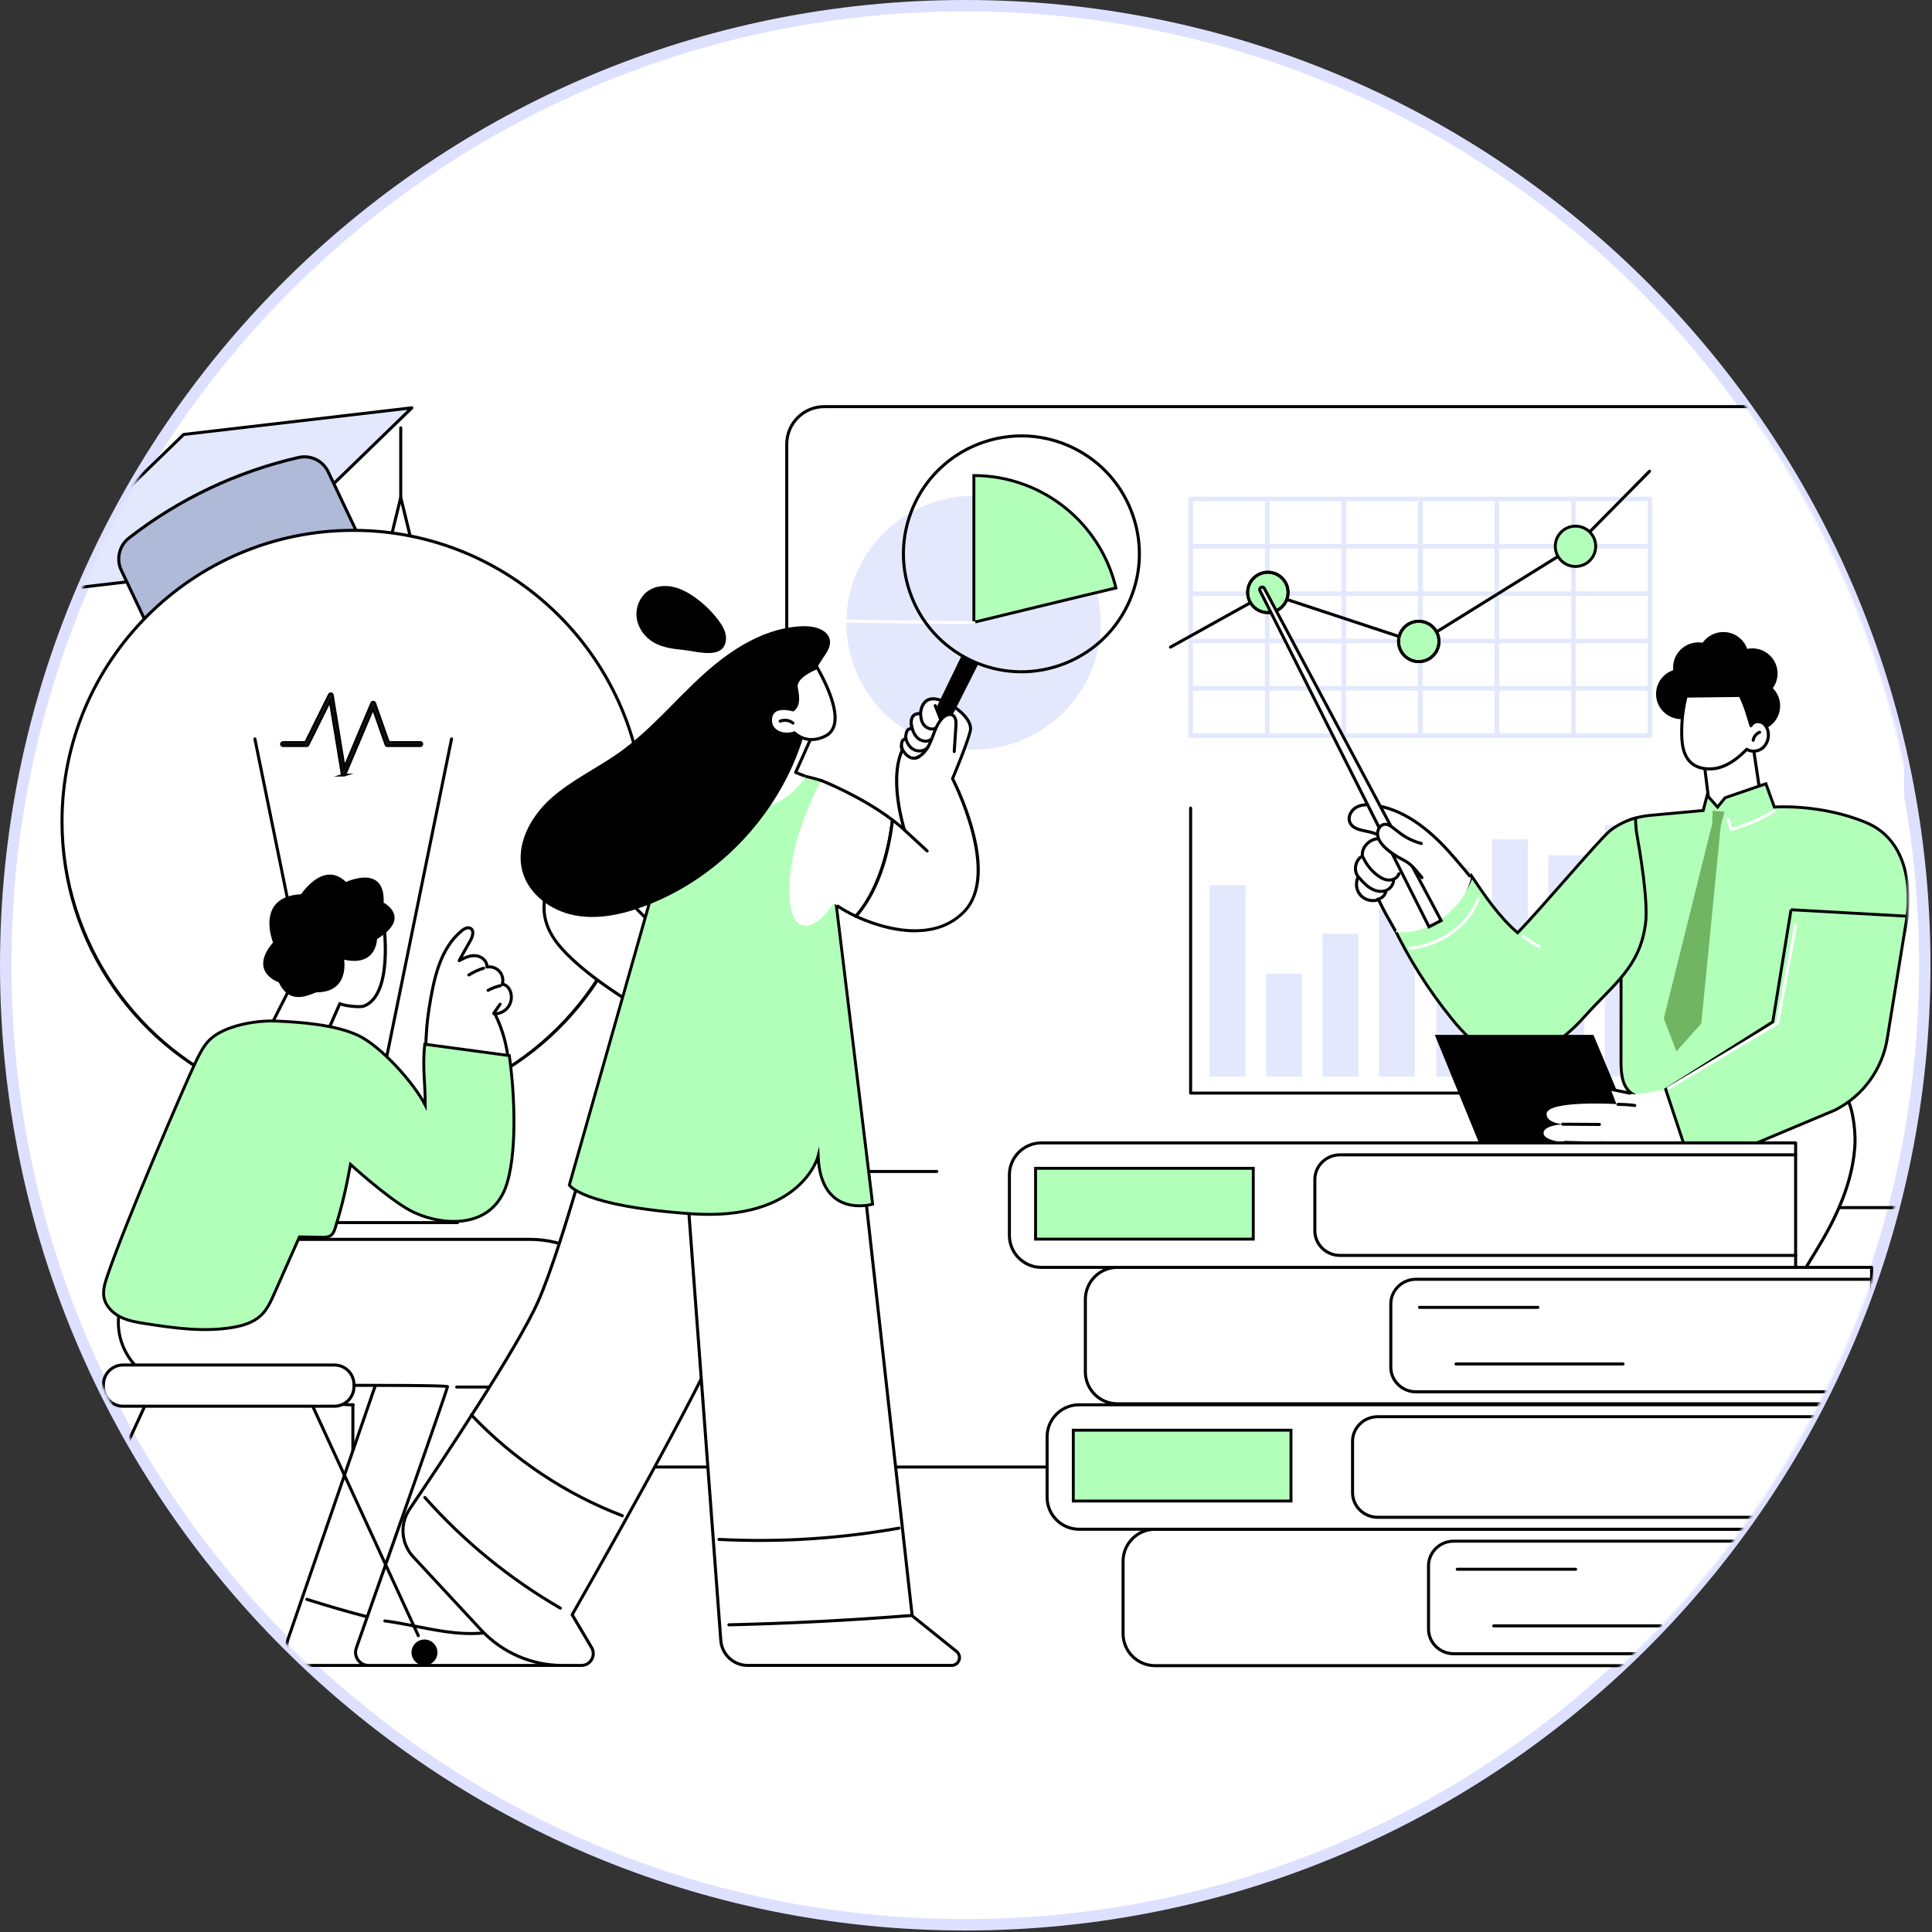
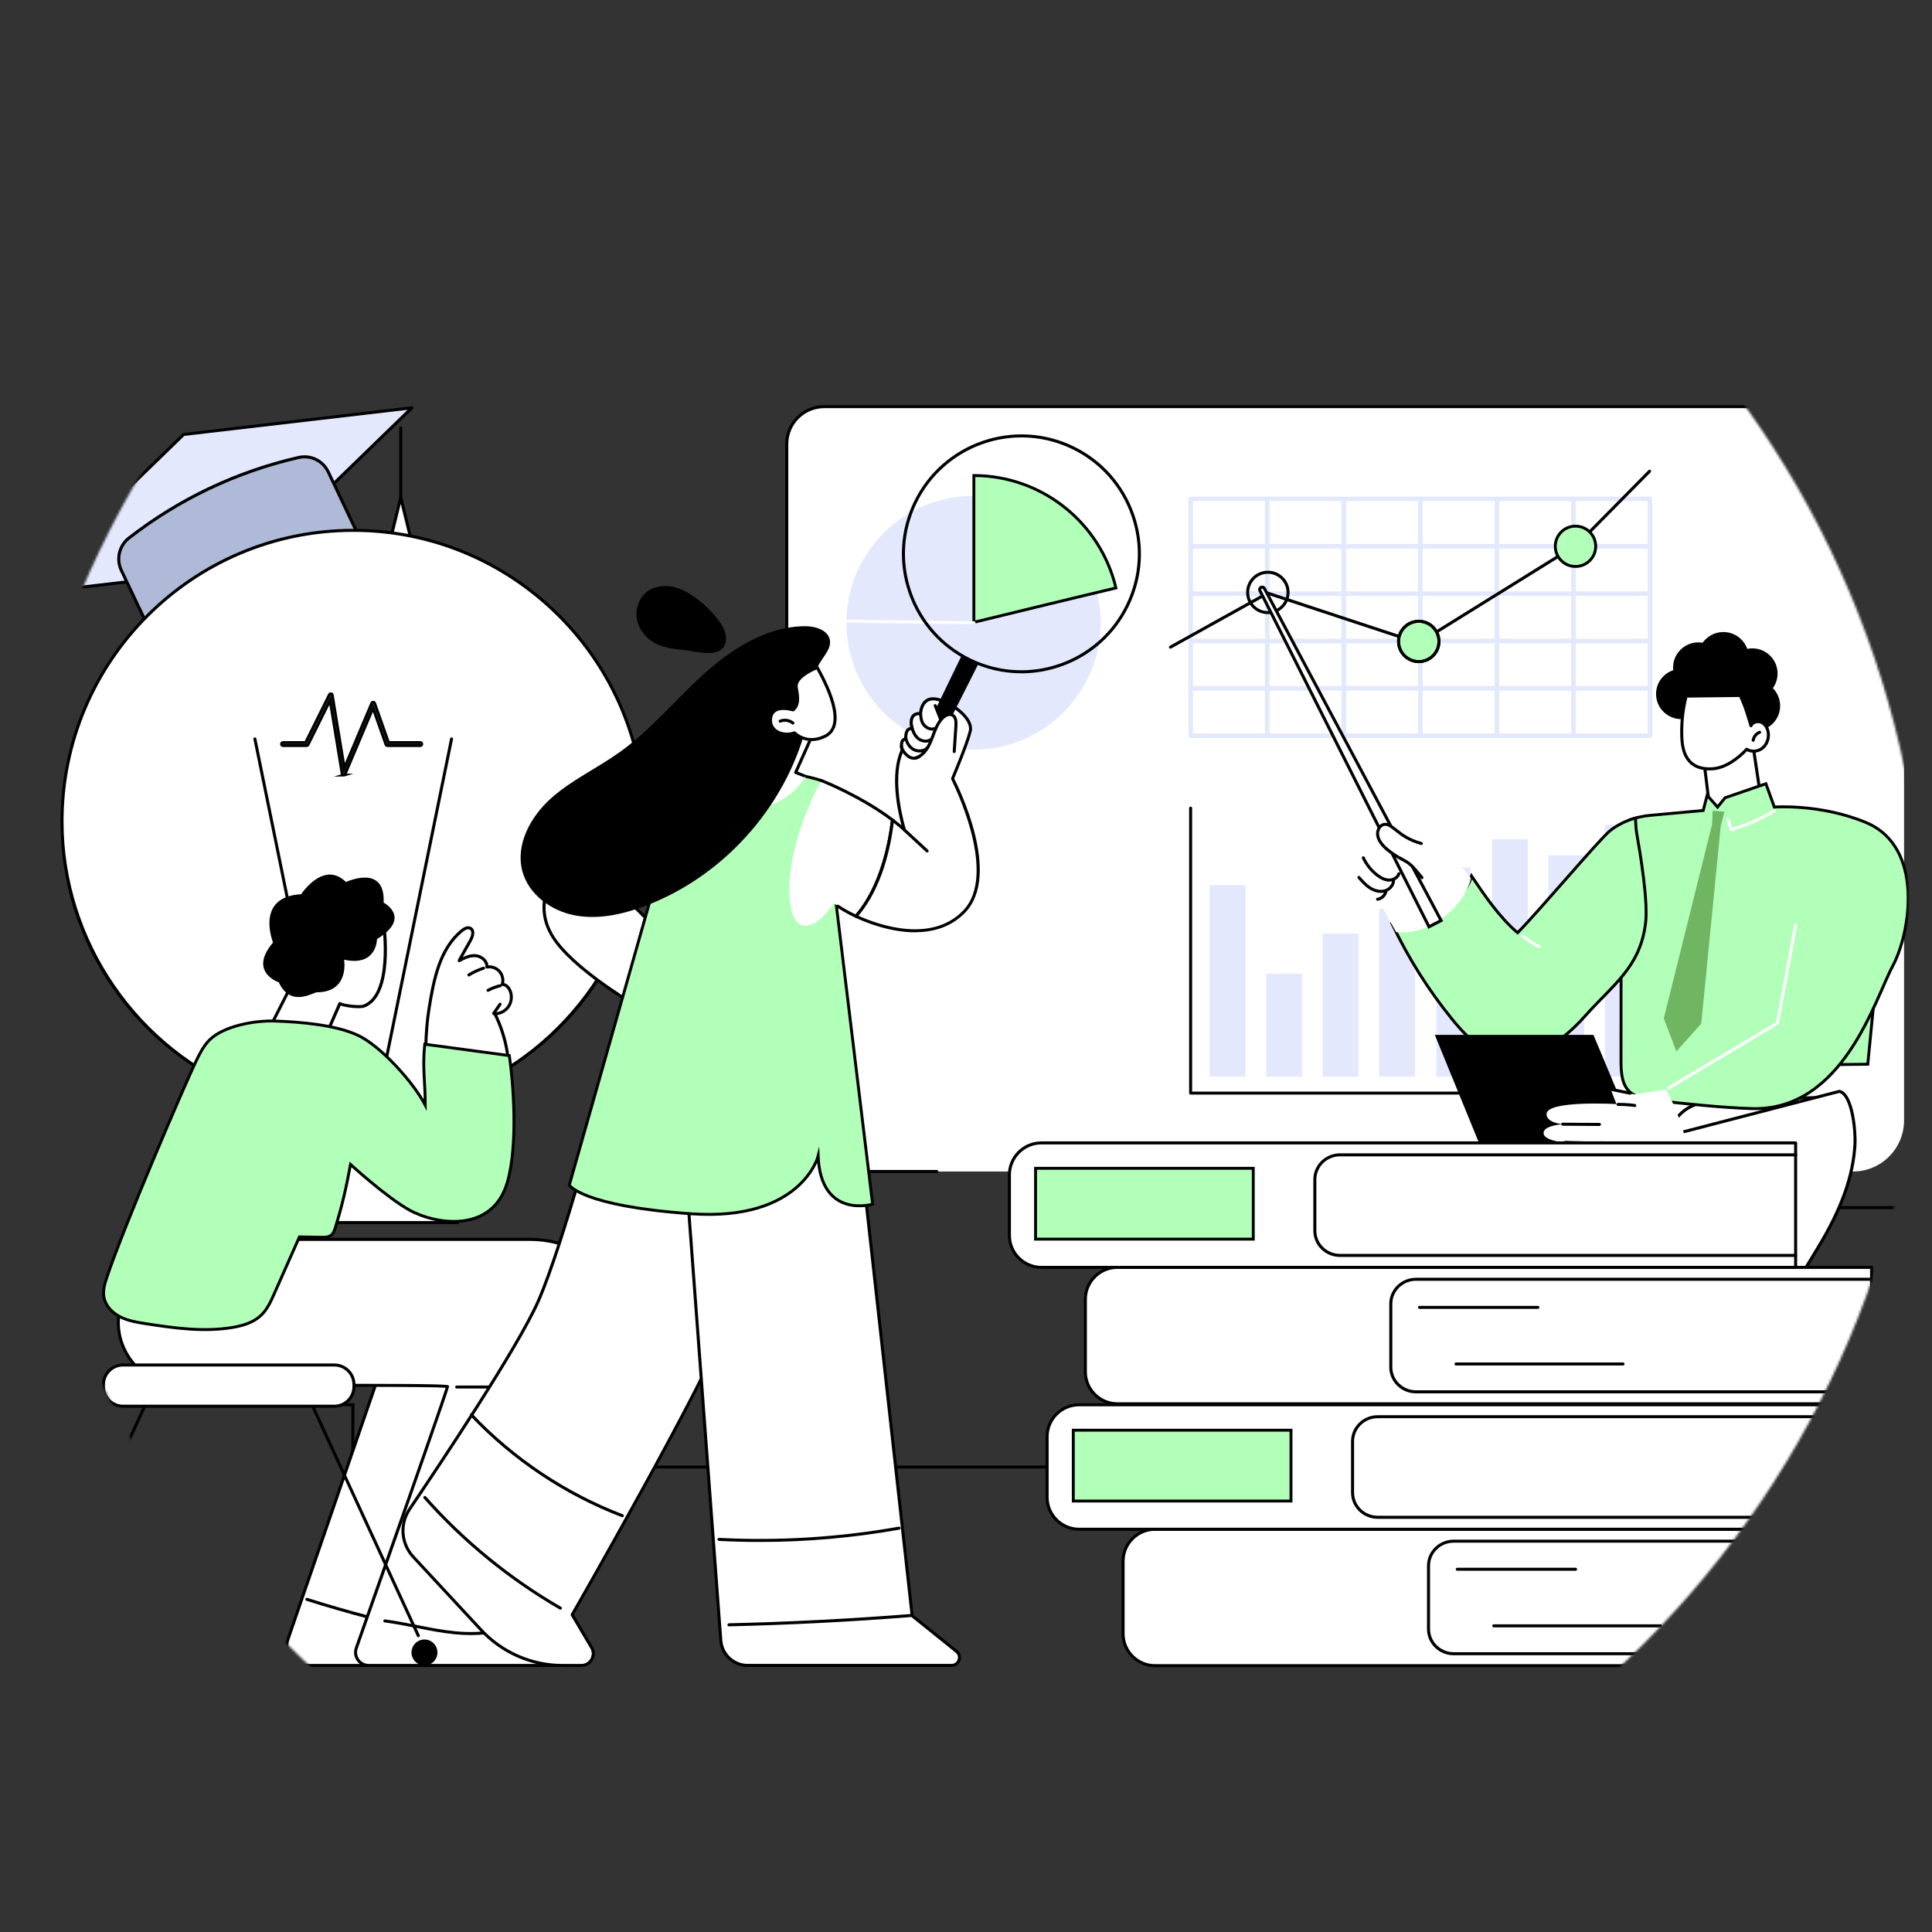
<svg xmlns="http://www.w3.org/2000/svg" width="846" height="846" viewBox="0 0 846 846" fill="none">
  <rect x="0" y="0" width="846" height="846" fill="#333333" stroke="none" />
-   <path d="M422.67 842.84C654.724 842.84 842.84 654.724 842.84 422.67C842.84 190.617 654.724 2.5 422.67 2.5C190.617 2.5 2.5 190.617 2.5 422.67C2.5 654.724 190.617 842.84 422.67 842.84Z" fill="white" stroke="#DEE0FF" stroke-width="5" stroke-miterlimit="10" />
  <mask id="mask0_224_1188" style="mask-type:luminance" maskUnits="userSpaceOnUse" x="2" y="2" width="841" height="841">
    <path d="M422.67 842.84C654.724 842.84 842.84 654.724 842.84 422.67C842.84 190.617 654.724 2.5 422.67 2.5C190.617 2.5 2.5 190.617 2.5 422.67C2.5 654.724 190.617 842.84 422.67 842.84Z" fill="white" />
  </mask>
  <g mask="url(#mask0_224_1188)">
    <path d="M811.38 512.99H366.87C354.51 512.99 344.49 502.97 344.49 490.61V200.44C344.49 185.56 347.21 178.06 366.87 178.06H811.38C826.7 178.06 833.76 181.17 833.76 200.44V490.61C833.76 502.97 823.74 512.99 811.38 512.99Z" fill="white" />
    <path d="M410.231 513.65H360.881C355.401 513.65 350.211 510.99 347.021 506.52C346.811 506.22 346.871 505.81 347.171 505.59C347.471 505.38 347.881 505.44 348.101 505.74C351.051 509.85 355.831 512.31 360.881 512.31H410.231C410.601 512.31 410.891 512.61 410.891 512.97C410.891 513.33 410.591 513.63 410.231 513.63V513.65Z" fill="black" />
    <path d="M718.46 513.65H520.12C519.75 513.65 519.46 513.35 519.46 512.99C519.46 512.63 519.76 512.33 520.12 512.33H718.46C718.83 512.33 719.12 512.63 719.12 512.99C719.12 513.35 718.82 513.65 718.46 513.65Z" fill="black" />
    <path d="M344.501 299.33C344.131 299.33 343.841 299.03 343.841 298.67V194.45C343.841 185.05 351.491 177.4 360.891 177.4H817.391C826.791 177.4 834.441 185.05 834.441 194.45V254.51C834.441 254.88 834.141 255.17 833.781 255.17C833.421 255.17 833.121 254.87 833.121 254.51V194.45C833.121 185.78 826.071 178.73 817.401 178.73H360.901C352.231 178.73 345.181 185.78 345.181 194.45V298.67C345.181 299.04 344.881 299.33 344.521 299.33H344.501Z" fill="black" />
    <path d="M722.34 218.47H521.36V322.15H722.34V218.47Z" fill="white" />
    <path d="M722.521 323.15H521.381C520.831 323.15 520.381 322.7 520.381 322.15V218.47C520.381 217.92 520.831 217.47 521.381 217.47H722.521C723.071 217.47 723.521 217.92 723.521 218.47V322.15C723.521 322.7 723.071 323.15 722.521 323.15ZM522.391 321.16H721.531V219.47H522.391V321.16Z" fill="#E3E8FD" />
    <path d="M722.521 302.42H521.381C520.831 302.42 520.381 301.97 520.381 301.42C520.381 300.87 520.831 300.42 521.381 300.42H722.521C723.071 300.42 723.521 300.87 723.521 301.42C723.521 301.97 723.071 302.42 722.521 302.42Z" fill="#E3E8FD" />
    <path d="M722.521 281.68H521.381C520.831 281.68 520.381 281.23 520.381 280.68C520.381 280.13 520.831 279.68 521.381 279.68H722.521C723.071 279.68 723.521 280.13 723.521 280.68C723.521 281.23 723.071 281.68 722.521 281.68Z" fill="#E3E8FD" />
    <path d="M722.521 260.94H521.381C520.831 260.94 520.381 260.49 520.381 259.94C520.381 259.39 520.831 258.94 521.381 258.94H722.521C723.071 258.94 723.521 259.39 723.521 259.94C723.521 260.49 723.071 260.94 722.521 260.94Z" fill="#E3E8FD" />
    <path d="M722.521 240.21H521.381C520.831 240.21 520.381 239.76 520.381 239.21C520.381 238.66 520.831 238.21 521.381 238.21H722.521C723.071 238.21 723.521 238.66 723.521 239.21C723.521 239.76 723.071 240.21 722.521 240.21Z" fill="#E3E8FD" />
    <path d="M554.91 323.15C554.36 323.15 553.91 322.7 553.91 322.15V218.47C553.91 217.92 554.36 217.47 554.91 217.47C555.46 217.47 555.91 217.92 555.91 218.47V322.15C555.91 322.7 555.46 323.15 554.91 323.15Z" fill="#E3E8FD" />
    <path d="M588.431 323.15C587.881 323.15 587.431 322.7 587.431 322.15V218.47C587.431 217.92 587.881 217.47 588.431 217.47C588.981 217.47 589.431 217.92 589.431 218.47V322.15C589.431 322.7 588.981 323.15 588.431 323.15Z" fill="#E3E8FD" />
    <path d="M621.96 323.15C621.41 323.15 620.96 322.7 620.96 322.15V218.47C620.96 217.92 621.41 217.47 621.96 217.47C622.51 217.47 622.96 217.92 622.96 218.47V322.15C622.96 322.7 622.51 323.15 621.96 323.15Z" fill="#E3E8FD" />
    <path d="M655.48 323.15C654.93 323.15 654.48 322.7 654.48 322.15V218.47C654.48 217.92 654.93 217.47 655.48 217.47C656.03 217.47 656.48 217.92 656.48 218.47V322.15C656.48 322.7 656.03 323.15 655.48 323.15Z" fill="#E3E8FD" />
    <path d="M689 323.15C688.45 323.15 688 322.7 688 322.15V218.47C688 217.92 688.45 217.47 689 217.47C689.55 217.47 690 217.92 690 218.47V322.15C690 322.7 689.55 323.15 689 323.15Z" fill="#E3E8FD" />
    <path d="M512.541 284.02C512.311 284.02 512.081 283.9 511.961 283.68C511.781 283.36 511.901 282.95 512.221 282.78L554.771 259.14C554.931 259.05 555.121 259.03 555.301 259.09L621.141 280.82L690.221 237.92L721.861 205.87C722.121 205.61 722.541 205.61 722.801 205.87C723.061 206.13 723.061 206.55 722.801 206.81L691.101 238.92C691.101 238.92 691.021 238.99 690.981 239.02L621.571 282.13C621.401 282.23 621.201 282.26 621.011 282.2L555.151 260.46L512.861 283.96C512.761 284.02 512.651 284.04 512.541 284.04V284.02Z" fill="black" />
-     <path d="M555.18 268.25C560.068 268.25 564.03 264.297 564.03 259.42C564.03 254.543 560.068 250.59 555.18 250.59C550.292 250.59 546.33 254.543 546.33 259.42C546.33 264.297 550.292 268.25 555.18 268.25Z" fill="#B2FFB9" stroke="black" stroke-width="1.27" stroke-miterlimit="10" />
    <path d="M555.18 268.91C549.93 268.91 545.67 264.65 545.67 259.41C545.67 254.17 549.94 249.91 555.18 249.91C560.42 249.91 564.69 254.17 564.69 259.41C564.69 264.65 560.42 268.91 555.18 268.91ZM555.18 251.25C550.67 251.25 547 254.91 547 259.42C547 263.93 550.67 267.59 555.18 267.59C559.69 267.59 563.36 263.93 563.36 259.42C563.36 254.91 559.69 251.25 555.18 251.25Z" fill="black" />
    <path d="M621.26 289.71C626.148 289.71 630.11 285.756 630.11 280.88C630.11 276.003 626.148 272.05 621.26 272.05C616.372 272.05 612.41 276.003 612.41 280.88C612.41 285.756 616.372 289.71 621.26 289.71Z" fill="#B2FFB9" stroke="black" stroke-width="1.27" stroke-miterlimit="10" />
    <path d="M621.26 290.38C616.01 290.38 611.75 286.12 611.75 280.88C611.75 275.64 616.02 271.38 621.26 271.38C626.5 271.38 630.77 275.64 630.77 280.88C630.77 286.12 626.5 290.38 621.26 290.38ZM621.26 272.71C616.75 272.71 613.08 276.37 613.08 280.88C613.08 285.39 616.75 289.05 621.26 289.05C625.77 289.05 629.44 285.39 629.44 280.88C629.44 276.37 625.77 272.71 621.26 272.71Z" fill="black" />
    <path d="M689.89 248.05C694.778 248.05 698.74 244.097 698.74 239.22C698.74 234.343 694.778 230.39 689.89 230.39C685.002 230.39 681.04 234.343 681.04 239.22C681.04 244.097 685.002 248.05 689.89 248.05Z" fill="#B2FFB9" stroke="black" stroke-width="1.27" stroke-miterlimit="10" />
    <path d="M426.291 328.27C457.031 328.27 481.951 303.39 481.951 272.7C481.951 242.009 457.031 217.13 426.291 217.13C395.551 217.13 370.631 242.009 370.631 272.7C370.631 303.39 395.551 328.27 426.291 328.27Z" fill="#E3E8FD" />
    <path d="M488.65 257.46C481.99 229.29 456.68 208.31 426.45 208.23V272.49C426.45 272.49 478.28 259.85 488.65 257.46Z" fill="#B2FFB9" stroke="black" stroke-width="1.27" stroke-miterlimit="10" />
    <path d="M426.52 273.36C395.38 272.99 393.4 272.96 383.75 272.83L369.2 272.64C368.83 272.64 368.54 272.33 368.54 271.97C368.54 271.61 368.84 271.31 369.2 271.31L383.75 271.5C393.39 271.63 395.37 271.66 426.51 272.03C426.88 272.03 427.17 272.34 427.17 272.7C427.17 273.06 426.87 273.36 426.51 273.36H426.52Z" fill="white" />
    <path d="M721.84 479.32H521.36C520.99 479.32 520.7 479.02 520.7 478.66V353.85C520.7 353.48 521 353.19 521.36 353.19C521.72 353.19 522.02 353.49 522.02 353.85V478H721.83C722.2 478 722.49 478.3 722.49 478.66C722.49 479.02 722.19 479.32 721.83 479.32H721.84Z" fill="black" />
    <path d="M545.4 387.57H529.69V471.44H545.4V387.57Z" fill="#E3E8FD" />
    <path d="M570.13 426.38H554.42V471.44H570.13V426.38Z" fill="#E3E8FD" />
    <path d="M594.851 408.85H579.141V471.45H594.851V408.85Z" fill="#E3E8FD" />
    <path d="M619.57 397.97H603.86V471.45H619.57V397.97Z" fill="#E3E8FD" />
    <path d="M643.891 379.84H628.98V471.44H643.891V379.84Z" fill="#E3E8FD" />
    <path d="M669.021 367.51H653.311V471.44H669.021V367.51Z" fill="#E3E8FD" />
    <path d="M693.74 374.54H678.03V471.44H693.74V374.54Z" fill="#E3E8FD" />
    <path d="M718.46 361.2H702.75V471.44H718.46V361.2Z" fill="#E3E8FD" />
    <mask id="mask1_224_1188" style="mask-type:luminance" maskUnits="userSpaceOnUse" x="516" y="217" width="320" height="426">
      <path d="M835.581 217.13H516.98V642.39H835.581V217.13Z" fill="white" />
    </mask>
    <g mask="url(#mask1_224_1188)">
      <path d="M835.58 595.72C835.21 595.72 834.92 595.42 834.92 595.06V529.46H759.49C759.12 529.46 758.83 529.16 758.83 528.8C758.83 528.44 759.13 528.14 759.49 528.14H835.58C835.95 528.14 836.24 528.44 836.24 528.8V595.06C836.24 595.43 835.94 595.72 835.58 595.72Z" fill="black" />
      <path d="M659.191 563.78C684.251 536.82 719.211 504.63 735.961 487.68C741.111 482.47 751.501 480.84 758.831 480.96C770.891 481.15 790.151 480.78 802.381 480.5C808.551 480.35 810.961 490.54 810.641 496.7C809.691 515.18 803.981 527.47 790.191 539.82L718.841 603.73L769.631 670.08C768.561 671.55 767.451 672.97 766.301 674.35C757.921 684.46 747.651 693.16 736.551 700.14C732.811 702.49 728.961 704.66 725.031 706.7C713.011 695.53 681.121 654.11 659.141 624.95C646.001 607.51 644.331 579.77 659.201 563.77L659.191 563.78Z" fill="white" />
      <path d="M725.021 707.37C724.861 707.37 724.691 707.31 724.571 707.19C712.761 696.22 682.181 656.63 658.601 625.35C644.391 606.49 644.441 578.67 658.701 563.32C675.031 545.75 695.811 525.72 712.511 509.63C721.701 500.77 729.641 493.12 735.481 487.21C740.711 481.92 750.991 480.18 758.831 480.29C770.581 480.48 788.981 480.14 802.351 479.83C804.081 479.78 805.661 480.47 807.011 481.86C810.161 485.1 811.551 491.79 811.301 496.73C810.331 515.64 804.531 527.86 790.631 540.31L719.741 603.81L770.151 669.67C770.331 669.9 770.331 670.23 770.151 670.46C769.131 671.86 768.031 673.27 766.791 674.77C758.611 684.64 748.551 693.37 736.881 700.7C733.271 702.97 729.491 705.12 725.311 707.28C725.211 707.33 725.111 707.35 725.001 707.35L725.021 707.37ZM659.191 563.78L659.681 564.23C645.831 579.13 645.821 606.19 659.661 624.55C682.981 655.49 713.141 694.55 725.131 705.89C729.111 703.82 732.731 701.75 736.181 699.58C747.731 692.32 757.681 683.69 765.781 673.93C766.881 672.6 767.871 671.34 768.791 670.09L718.311 604.13C718.101 603.85 718.141 603.46 718.391 603.23L789.741 539.32C803.351 527.13 809.021 515.17 809.971 496.66C810.201 492.12 808.911 485.72 806.061 482.79C804.981 481.68 803.771 481.12 802.391 481.17C789.011 481.48 770.591 481.82 758.821 481.63C751.601 481.5 741.381 483.15 736.441 488.16C730.591 494.08 722.651 501.73 713.451 510.6C696.761 526.68 675.991 546.7 659.691 564.24L659.201 563.79L659.191 563.78Z" fill="black" />
      <path d="M596.47 747.15C597.44 746.5 598.311 745.7 599.041 744.79L734.021 575.8C742.611 565.04 759.401 575.83 753.171 588.11L663.331 765.16C663.151 765.51 662.971 765.85 662.761 766.17C659.941 770.44 655.161 773.03 650.011 773.03H567.621C553.651 773.03 580.011 757.25 596.481 747.16L596.47 747.15Z" fill="white" />
      <path d="M666.39 759.37C652.64 756.77 600.76 745.71 598.49 745.26C606.66 731.71 698.49 565.85 732.98 496.7L805.43 477.9C811.11 479.06 812.59 495.13 812.29 500.92C811.43 517.06 804.6 532.3 796.19 546.15L666.83 759.45C666.68 759.42 666.54 759.4 666.39 759.37Z" fill="white" />
      <path d="M666.831 760.11C666.831 760.11 666.751 760.11 666.711 760.1L666.271 760.02C655.881 758.06 623.301 751.17 607.651 747.86C602.391 746.75 598.921 746.01 598.361 745.91C598.151 745.87 597.971 745.72 597.881 745.53C597.791 745.33 597.811 745.1 597.921 744.92C606.531 730.63 698.761 563.81 732.381 496.41C732.471 496.24 732.621 496.11 732.811 496.06L805.261 477.26C805.361 477.23 805.461 477.23 805.561 477.26C812.061 478.59 813.201 496.12 812.951 500.97C812.201 515.06 807.061 529.53 796.761 546.51L667.401 759.81C667.281 760.01 667.061 760.13 666.831 760.13V760.11ZM599.531 744.79C600.981 745.09 603.941 745.72 607.911 746.56C623.561 749.87 656.101 756.75 666.491 758.71L795.611 545.8C805.791 529.01 810.881 514.74 811.611 500.88C811.941 494.72 810.221 479.84 805.431 478.58L733.431 497.27C700.231 563.79 610.601 726.01 599.531 744.8V744.79Z" fill="black" />
      <path d="M712.61 684.62C712.49 684.62 712.371 684.59 712.271 684.52C711.961 684.33 711.86 683.92 712.05 683.61L740.641 636.47C740.831 636.16 741.24 636.06 741.55 636.25C741.86 636.44 741.961 636.85 741.771 637.16L713.18 684.3C713.05 684.51 712.84 684.62 712.61 684.62Z" fill="black" />
      <path d="M744.091 296.12C748.411 300.43 748.4 307.4 744.06 311.69C739.73 315.98 732.711 315.97 728.401 311.66C724.081 307.35 724.09 300.38 728.43 296.09C732.76 291.8 739.781 291.81 744.091 296.12Z" fill="black" />
      <path d="M776.27 301.31C780.59 305.62 780.58 312.59 776.24 316.88C771.91 321.17 764.89 321.16 760.58 316.85C756.26 312.54 756.27 305.57 760.61 301.28C764.94 296.99 771.96 297 776.27 301.31Z" fill="black" />
      <path d="M775.151 287.15C779.471 291.46 779.461 298.43 775.121 302.72C770.791 307.01 763.771 307 759.461 302.69C755.141 298.38 755.151 291.41 759.491 287.12C763.821 282.83 770.841 282.84 775.151 287.15Z" fill="black" />
      <path d="M762.48 280C766.8 284.31 766.79 291.28 762.45 295.57C758.12 299.86 751.1 299.85 746.79 295.54C742.47 291.23 742.48 284.26 746.82 279.97C751.15 275.68 758.17 275.69 762.48 280Z" fill="black" />
      <path d="M751.55 284.53C755.87 288.84 755.86 295.81 751.52 300.1C747.19 304.39 740.17 304.38 735.86 300.07C731.54 295.76 731.55 288.79 735.89 284.5C740.22 280.21 747.24 280.22 751.55 284.53Z" fill="black" />
      <path d="M767.111 323.02L771.601 353.08L774.131 353.22C774.131 353.22 768.391 371.17 753.431 373.65C738.481 376.13 740.041 358.89 740.041 358.89L748.801 354.91L745.811 330.69L767.111 323.02Z" fill="white" />
      <path d="M748.8 355.57C748.47 355.57 748.18 355.32 748.14 354.99L745.15 330.77C745.11 330.46 745.29 330.17 745.58 330.06L766.88 322.39C767.07 322.32 767.28 322.34 767.45 322.44C767.62 322.54 767.74 322.72 767.77 322.91L772.26 352.97C772.31 353.33 772.06 353.67 771.7 353.73C771.34 353.78 771 353.53 770.94 353.17L766.57 323.91L746.53 331.12L749.45 354.82C749.5 355.18 749.24 355.52 748.87 355.56C748.84 355.56 748.82 355.56 748.79 355.56L748.8 355.57Z" fill="black" />
      <path d="M766.721 317.82C767.451 316.12 769.781 315.55 771.441 316.36C773.091 317.17 774.061 319.01 774.301 320.84C774.621 323.31 773.731 325.96 771.811 327.54C769.891 329.12 766.961 329.44 764.861 328.1C760.991 332.24 755.521 336.26 749.881 336.64C746.711 336.85 743.331 336.32 740.861 334.31C739.141 332.91 737.991 330.89 737.341 328.76C736.691 326.63 736.501 324.4 736.431 322.17C736.241 315.76 737.041 309.33 738.791 303.16C739.071 302.16 739.391 301.15 740.041 300.34C740.951 299.19 742.381 298.6 743.781 298.19C746.981 297.25 750.421 296.99 753.661 297.81C756.901 298.63 759.891 300.58 761.661 303.41C763.361 306.12 766.731 317.82 766.731 317.82H766.721Z" fill="white" />
      <path d="M748.581 337.35C746.031 337.35 742.901 336.84 740.431 334.82C738.741 333.45 737.451 331.42 736.701 328.95C735.981 326.61 735.831 324.22 735.761 322.19C735.571 315.7 736.371 309.23 738.151 302.98C738.451 301.93 738.801 300.83 739.521 299.93C740.591 298.57 742.261 297.95 743.591 297.56C747.151 296.51 750.681 296.38 753.821 297.17C757.381 298.07 760.441 300.22 762.221 303.06C763.631 305.31 766.061 313.22 766.991 316.36C767.341 316.05 767.771 315.79 768.251 315.62C769.391 315.2 770.691 315.26 771.741 315.77C773.461 316.61 774.661 318.48 774.961 320.76C775.331 323.54 774.251 326.4 772.231 328.06C770.181 329.74 767.221 330.08 764.981 328.94C762.001 332.04 756.371 336.87 749.921 337.31C749.501 337.34 749.051 337.36 748.581 337.36V337.35ZM749.591 297.99C747.771 297.99 745.871 298.27 743.971 298.83C742.831 299.17 741.411 299.69 740.561 300.76C740.001 301.47 739.701 302.39 739.431 303.35C737.691 309.47 736.901 315.8 737.091 322.15C737.151 324.09 737.301 326.38 737.971 328.56C738.651 330.77 739.791 332.58 741.271 333.79C743.861 335.9 747.351 336.14 749.831 335.97C756.101 335.55 761.631 330.57 764.371 327.64C764.591 327.41 764.941 327.36 765.211 327.53C767.021 328.68 769.621 328.47 771.381 327.02C773.061 325.64 773.941 323.25 773.641 320.92C773.451 319.5 772.701 317.72 771.151 316.95C770.431 316.6 769.501 316.56 768.711 316.85C768.061 317.09 767.581 317.52 767.341 318.07C767.231 318.33 766.981 318.49 766.691 318.47C766.411 318.45 766.171 318.26 766.091 317.99C766.061 317.87 762.731 306.36 761.101 303.75C759.501 301.19 756.731 299.26 753.501 298.44C752.261 298.13 750.951 297.97 749.601 297.97L749.591 297.99Z" fill="black" />
      <path d="M767.69 324.82C767.69 324.82 767.62 324.82 767.59 324.82C767.23 324.76 766.98 324.42 767.04 324.06C767.32 322.27 768.59 320.69 770.28 320.03C770.62 319.9 771.01 320.07 771.14 320.41C771.27 320.75 771.1 321.14 770.76 321.27C769.53 321.75 768.56 322.95 768.36 324.26C768.31 324.59 768.03 324.82 767.7 324.82H767.69Z" fill="black" />
      <path d="M750.69 294.42C758.49 294.42 764.81 301.36 764.81 309.93C764.81 310.7 764.76 311.46 764.66 312.2L761.62 305.2L737.16 305.49C738.9 299.09 744.3 294.42 750.69 294.42Z" fill="black" />
      <path d="M821.99 423.97L817.88 466.01L782.07 466.43L821.99 423.97Z" fill="#B2FFB9" stroke="black" stroke-width="1.27" stroke-miterlimit="10" />
      <path d="M713.7 359.01C716.4 358.02 719.28 357.35 722.39 357.06L745.81 354.91L747.54 348.26L752.1 353.41L755.38 349.34L773.27 343.19L776.96 353.4C776.96 353.4 797.27 351.87 817.18 360.21C842.78 370.93 836.55 408.58 828.77 423.06C821 437.54 807.13 486.57 767.11 485.44C754.52 485.08 736.88 483.25 723.54 481.67C712.71 480.39 709.88 476.1 709.82 465.19L709.85 425.88L713.69 359.01H713.7Z" fill="#B2FFB9" stroke="black" stroke-width="1.27" stroke-miterlimit="10" />
      <path d="M758.141 363.95C757.861 363.95 757.611 363.78 757.511 363.5L755.961 359.02C755.841 358.67 756.021 358.29 756.371 358.17C756.721 358.05 757.101 358.23 757.221 358.58L758.561 362.46C764.861 360.58 770.911 357.92 776.561 354.54C776.881 354.35 777.281 354.45 777.471 354.77C777.661 355.09 777.561 355.49 777.241 355.68C771.311 359.22 764.951 361.99 758.321 363.91C758.261 363.93 758.201 363.94 758.131 363.94L758.141 363.95Z" fill="white" />
      <path d="M728.551 445.96L749.711 360.93L749.951 355L752.101 355.18L755.101 355.42L753.501 361.61L744.961 448.22L734.071 460.38L728.551 445.96Z" fill="#6FB562" />
      <path d="M716.14 358.22C716.14 358.22 709.83 359.73 704.79 363.96C699.92 368.05 674.64 398.12 664.54 408.45C656.43 401.47 650.41 392.54 644.4 383.63C642.8 388.68 638.84 395.13 629.4 400.79C621.98 405.23 614.73 405.46 609.66 404.69C616.68 419.53 625.48 433.52 635.84 446.26C640.68 452.22 646.16 458.11 653.36 460.77C660.56 463.43 668.76 462.46 675.76 459.31C682.76 456.16 688.66 450.97 693.77 445.25C706.66 430.8 718.1 423.56 720.56 404.4C721.79 394.82 718.27 373.79 716.59 364.28C716.36 362.98 716.14 358.25 716.14 358.25V358.22Z" fill="#B2FFB9" stroke="black" stroke-width="1.27" stroke-miterlimit="10" />
      <path d="M674.03 415.18C673.93 415.18 673.82 415.16 673.73 415.11C671.14 413.78 668.67 412.19 666.39 410.39C666.1 410.16 666.05 409.74 666.28 409.46C666.51 409.17 666.93 409.12 667.21 409.35C669.43 411.1 671.82 412.64 674.34 413.93C674.67 414.1 674.8 414.5 674.63 414.83C674.51 415.06 674.28 415.19 674.04 415.19L674.03 415.18Z" fill="white" />
-       <path d="M617.44 415.85C617.1 415.85 616.82 415.6 616.78 415.25C616.74 414.89 617.01 414.56 617.37 414.52C632.96 412.88 643.37 402.64 646.77 393.23C646.89 392.89 647.27 392.7 647.62 392.83C647.97 392.95 648.14 393.34 648.02 393.68C644.48 403.48 633.68 414.14 617.51 415.84C617.49 415.84 617.46 415.84 617.44 415.84V415.85Z" fill="white" />
      <path d="M732.971 537.21L662.711 537.33L628.291 453.17H697.751L732.971 537.21Z" fill="black" />
      <path d="M729.401 477.09L715.851 479.23L705.481 477.44L707.821 483.46C707.821 483.46 677.211 481.69 677.221 487.85C677.221 491.85 684.441 492.27 684.441 492.27C684.441 492.27 675.461 492.77 675.931 496.39C676.401 500.01 687.411 500.51 687.411 500.51C687.411 500.51 679.911 499.61 680.161 504.21C680.411 508.81 702.011 508.58 702.011 508.58C702.011 508.58 687.171 507.01 687.331 510.84C687.551 515.78 718.811 519.46 741.081 512.31C741.081 512.31 737.801 490.96 729.381 477.09H729.401Z" fill="white" />
      <path d="M715.861 484.73C715.861 484.73 715.791 484.73 715.751 484.73C715.721 484.73 712.741 484.26 708.551 484.26H708.511C708.141 484.26 707.841 483.96 707.841 483.6C707.841 483.24 708.161 482.94 708.551 482.93C712.851 482.93 715.831 483.4 715.961 483.42C716.321 483.48 716.571 483.82 716.511 484.18C716.461 484.51 716.171 484.74 715.851 484.74L715.861 484.73Z" fill="black" />
      <path d="M713.771 479.36C713.771 479.36 713.681 479.36 713.641 479.35L705.761 477.75C705.401 477.68 705.171 477.33 705.241 476.97C705.311 476.61 705.661 476.38 706.021 476.45L713.901 478.05C714.261 478.12 714.491 478.47 714.421 478.83C714.361 479.14 714.081 479.36 713.771 479.36Z" fill="black" />
      <path d="M697.531 501.19C694.491 501.19 691.121 501.08 688.221 500.99C687.231 500.96 686.281 500.93 685.421 500.9C685.051 500.89 684.761 500.58 684.771 500.22C684.781 499.85 685.091 499.56 685.451 499.57C686.311 499.59 687.261 499.63 688.261 499.66C692.651 499.8 698.111 499.98 701.851 499.76C702.231 499.74 702.531 500.02 702.551 500.38C702.571 500.75 702.291 501.06 701.931 501.08C700.621 501.16 699.121 501.19 697.521 501.19H697.531Z" fill="black" />
      <path d="M702.26 509.31C699.68 509.31 696.83 509.22 694.37 509.14C693.52 509.11 692.72 509.09 691.99 509.07C691.62 509.06 691.33 508.75 691.34 508.39C691.35 508.03 691.65 507.74 692 507.74H692.02C692.76 507.76 693.56 507.79 694.41 507.81C698.13 507.93 702.75 508.08 705.92 507.89C706.31 507.87 706.6 508.15 706.62 508.51C706.64 508.87 706.36 509.19 706 509.21C704.89 509.28 703.61 509.3 702.26 509.3V509.31Z" fill="black" />
      <path d="M698.87 493.04C696.46 493.04 693.74 493.01 691.09 492.99C688.6 492.96 686.22 492.94 684.32 492.94C683.95 492.94 683.66 492.64 683.65 492.28C683.65 491.91 683.95 491.62 684.31 491.61C686.2 491.61 688.6 491.63 691.09 491.66C694.31 491.69 697.64 491.72 700.38 491.71C700.75 491.71 701.04 492.01 701.04 492.37C701.04 492.74 700.75 493.04 700.38 493.04C699.89 493.04 699.38 493.04 698.86 493.04H698.87Z" fill="black" />
      <path d="M740.121 512.62C740.121 512.62 731.701 515.86 721.761 515.86L740.121 512.62Z" fill="white" />
      <path d="M721.751 516.52C721.381 516.52 721.091 516.22 721.091 515.86C721.091 515.5 721.391 515.2 721.751 515.2C731.461 515.2 739.791 512.04 739.881 512.01C740.221 511.88 740.611 512.05 740.741 512.39C740.871 512.73 740.701 513.12 740.361 513.25C740.011 513.38 731.711 516.53 721.761 516.53L721.751 516.52Z" fill="black" />
-       <path d="M784.27 398.36L776.28 447.46L729.4 477.09L741.1 512.31L803.49 486.11C815.93 479.85 824.53 467.9 826.51 454.12L835.1 401.2L784.26 398.36H784.27Z" fill="#B2FFB9" stroke="black" stroke-width="1.27" stroke-miterlimit="10" />
      <path d="M730.57 477.17C730.34 477.17 730.12 477.05 730 476.85C729.81 476.54 729.91 476.13 730.23 475.94L777.76 447.6L785.63 405.02C785.7 404.66 786.05 404.42 786.4 404.49C786.76 404.56 787 404.9 786.93 405.26L779 448.14C778.96 448.33 778.85 448.49 778.69 448.59L730.91 477.09C730.8 477.15 730.69 477.18 730.57 477.18V477.17Z" fill="white" />
      <path d="M630.49 402.83C639.46 396.46 642.91 389.72 644.11 384.56C641.77 381.61 639.43 378.66 637.01 375.81C627.67 364.79 615.94 354.46 601.61 352.58C599.06 352.25 596.34 352.22 594.06 353.42C591.78 354.62 590.16 357.38 590.99 359.82C592.85 365.28 602.58 362.69 605.62 367.58C601.27 366.04 596.02 370.25 596.59 374.83C593.47 376.5 592.53 381.19 594.76 383.94C593.44 386.5 593.86 389.85 595.78 391.99C597.69 394.14 600.97 394.94 603.66 393.93C605.96 398.8 608.69 403.51 611.37 408.19C616.49 408.57 623.46 407.84 630.5 402.83H630.49Z" fill="white" />
-       <path d="M610.821 407.91C610.591 407.91 610.361 407.79 610.241 407.58L609.691 406.63C607.371 402.58 605.351 399.06 603.291 394.75C600.461 395.56 597.231 394.65 595.261 392.44C593.251 390.18 592.741 386.77 593.971 384.02C592.981 382.59 592.631 380.73 593.011 378.85C593.391 376.97 594.421 375.4 595.881 374.47C595.761 372.23 596.851 369.99 598.841 368.39C600.341 367.19 602.071 366.56 603.771 366.59C602.291 365.52 600.181 365.08 598.121 364.64C594.841 363.95 591.451 363.23 590.361 360.03C589.381 357.16 591.311 354.12 593.751 352.83C596.411 351.43 599.561 351.64 601.701 351.92C613.761 353.5 625.481 361.18 637.521 375.38C638.261 376.25 638.931 377.03 639.571 377.78C641.021 379.46 642.391 381.05 644.031 383.12C644.261 383.41 644.211 383.83 643.921 384.05C643.631 384.28 643.211 384.23 642.991 383.94C641.371 381.9 640.071 380.39 638.571 378.64C637.921 377.89 637.251 377.11 636.511 376.24C624.701 362.3 613.251 354.77 601.531 353.24C599.571 352.98 596.701 352.78 594.381 354.01C592.481 355.01 590.891 357.43 591.631 359.6C592.481 362.09 595.361 362.7 598.411 363.34C601.451 363.98 604.591 364.65 606.201 367.23C606.351 367.47 606.331 367.78 606.151 368C605.971 368.22 605.671 368.3 605.411 368.21C603.581 367.56 601.451 368.02 599.691 369.43C597.931 370.84 597.021 372.83 597.261 374.75C597.291 375.02 597.161 375.29 596.911 375.42C595.601 376.12 594.661 377.47 594.331 379.12C594.001 380.77 594.341 382.37 595.281 383.53C595.451 383.74 595.471 384.02 595.351 384.25C594.161 386.55 594.551 389.62 596.271 391.56C597.991 393.49 601.001 394.23 603.421 393.32C603.741 393.2 604.111 393.34 604.261 393.66C606.391 398.17 608.461 401.79 610.861 405.98L611.411 406.94C611.591 407.26 611.481 407.67 611.161 407.85C611.061 407.91 610.941 407.94 610.831 407.94L610.821 407.91Z" fill="black" />
      <path d="M625.73 405.82L551.72 258.66C551.45 258.13 551.66 257.48 552.19 257.21C552.72 256.94 553.37 257.14 553.65 257.67L631.04 403.09L625.73 405.82Z" fill="white" />
      <path d="M625.441 406.72L625.141 406.12L551.131 258.96C550.701 258.11 551.041 257.06 551.891 256.62C552.741 256.18 553.801 256.52 554.241 257.37L631.951 403.38L625.441 406.73V406.72ZM552.691 257.76C552.631 257.76 552.561 257.77 552.501 257.81C552.301 257.91 552.211 258.17 552.321 258.37L626.031 404.93L630.151 402.81L553.071 257.99C552.991 257.84 552.851 257.76 552.691 257.76Z" fill="black" />
      <path d="M608.3 386.04C608.23 386.04 608.16 386.04 608.09 386.04C606.34 385.97 604.55 385.21 602.61 383.7C599.95 381.64 597.8 378.94 596.38 375.9C596.23 375.57 596.37 375.17 596.7 375.02C597.03 374.87 597.43 375.02 597.58 375.34C598.91 378.19 600.92 380.72 603.41 382.65C605.13 383.98 606.67 384.65 608.13 384.71C609.6 384.77 611.44 383.98 611.93 382.4C612.04 382.05 612.41 381.85 612.76 381.96C613.11 382.07 613.31 382.44 613.2 382.79C612.53 384.95 610.26 386.03 608.29 386.03L608.3 386.04Z" fill="black" />
      <path d="M604.701 391C603.011 391 601.221 390.44 599.561 389.38C597.521 388.07 595.871 386.17 594.541 384.64C594.301 384.36 594.331 383.94 594.611 383.7C594.891 383.46 595.311 383.49 595.551 383.77C597.171 385.63 598.541 387.15 600.281 388.26C602.231 389.51 604.381 389.95 606.171 389.48C608.181 388.95 609.661 387.11 609.551 385.29C609.531 384.92 609.811 384.61 610.171 384.59C610.531 384.57 610.851 384.85 610.871 385.21C611.021 387.63 609.101 390.07 606.501 390.76C605.921 390.91 605.321 390.99 604.701 390.99V391Z" fill="black" />
      <path d="M603.221 394.43C602.891 394.43 602.611 394.19 602.561 393.85C602.511 393.49 602.771 393.15 603.131 393.1C604.601 392.9 605.891 391.7 606.191 390.25C606.261 389.89 606.611 389.66 606.981 389.74C607.341 389.81 607.571 390.17 607.491 390.53C607.081 392.52 605.311 394.16 603.301 394.43C603.271 394.43 603.241 394.43 603.211 394.43H603.221Z" fill="black" />
      <path d="M625.04 371.39C620.47 369.03 611.85 363.56 608.87 361.68C607.2 360.62 604.95 360.41 603.84 362.72C602.82 364.84 603.4 367.3 604.35 368.22C605.06 368.91 609.69 373.77 617.01 378.36C620.72 380.68 625.33 382.6 635.59 382.99L625.04 371.39Z" fill="white" />
      <path d="M622.671 384.97C622.481 384.97 622.291 384.89 622.161 384.74C621.771 384.28 621.381 383.8 620.981 383.31C619.161 381.07 617.271 378.75 614.691 377.43C607.871 373.95 603.871 370.38 602.821 366.82C602.231 364.81 602.731 363.3 603.261 362.39C603.871 361.33 604.731 360.64 605.721 360.39C606.801 360.12 608.041 360.39 609.211 361.12C610.011 361.63 610.811 362.26 611.671 362.94C614.101 364.87 617.131 367.27 622.561 368.72C622.911 368.81 623.121 369.18 623.031 369.53C622.941 369.88 622.571 370.1 622.221 370C616.521 368.47 613.371 365.98 610.841 363.98C609.981 363.3 609.241 362.71 608.501 362.24C607.641 361.7 606.771 361.49 606.041 361.67C605.391 361.83 604.841 362.29 604.411 363.04C604.011 363.73 603.631 364.88 604.091 366.43C604.741 368.63 607.211 372.11 615.291 376.24C618.121 377.68 620.181 380.22 622.001 382.46C622.391 382.94 622.781 383.42 623.161 383.87C623.401 384.15 623.361 384.57 623.081 384.81C622.951 384.92 622.801 384.97 622.651 384.97H622.671Z" fill="black" />
    </g>
    <path d="M505.78 669.64H836.07V729.38H505.78C498.05 729.38 491.78 723.11 491.78 715.38V683.64C491.78 675.91 498.05 669.64 505.78 669.64Z" fill="white" />
    <path d="M836.07 730.04H505.78C497.7 730.04 491.12 723.46 491.12 715.38V683.64C491.12 675.56 497.7 668.98 505.78 668.98H836.07C836.44 668.98 836.73 669.28 836.73 669.64V729.38C836.73 729.75 836.43 730.04 836.07 730.04ZM505.78 670.31C498.43 670.31 492.45 676.29 492.45 683.64V715.38C492.45 722.73 498.43 728.71 505.78 728.71H835.4V670.3H505.78V670.31Z" fill="black" />
    <path d="M836.07 724.81H636.54C630.1 724.81 624.87 719.67 624.87 713.35V685.66C624.87 679.34 630.11 674.2 636.54 674.2H836.07C836.44 674.2 836.73 674.5 836.73 674.86C836.73 675.22 836.43 675.52 836.07 675.52H636.54C630.84 675.52 626.2 680.06 626.2 685.65V713.34C626.2 718.92 630.84 723.47 636.54 723.47H836.07C836.44 723.47 836.73 723.77 836.73 724.13C836.73 724.49 836.43 724.79 836.07 724.79V724.81Z" fill="black" />
    <path d="M689.94 687.82H638.11C637.74 687.82 637.45 687.52 637.45 687.16C637.45 686.8 637.75 686.5 638.11 686.5H689.94C690.31 686.5 690.6 686.8 690.6 687.16C690.6 687.52 690.3 687.82 689.94 687.82Z" fill="black" />
    <path d="M727.22 712.6H654.08C653.71 712.6 653.42 712.3 653.42 711.94C653.42 711.58 653.72 711.28 654.08 711.28H727.22C727.59 711.28 727.88 711.58 727.88 711.94C727.88 712.3 727.58 712.6 727.22 712.6Z" fill="black" />
    <path d="M472.511 615.14H802.801V669.64H472.511C464.781 669.64 458.511 663.37 458.511 655.64V629.13C458.511 621.4 464.781 615.13 472.511 615.13V615.14Z" fill="white" />
    <path d="M802.801 670.31H472.511C464.421 670.31 457.851 663.73 457.851 655.65V629.14C457.851 621.06 464.431 614.48 472.511 614.48H802.801C803.171 614.48 803.461 614.78 803.461 615.14V669.64C803.461 670.01 803.161 670.3 802.801 670.3V670.31ZM472.511 615.8C465.161 615.8 459.181 621.78 459.181 629.13V655.64C459.181 662.99 465.161 668.97 472.511 668.97H802.131V615.8H472.511Z" fill="black" />
    <path d="M802.801 665.07H603.271C596.831 665.07 591.601 659.93 591.601 653.61V631.16C591.601 624.84 596.841 619.7 603.271 619.7H802.801C803.171 619.7 803.461 620 803.461 620.36C803.461 620.72 803.161 621.02 802.801 621.02H603.271C597.571 621.02 592.931 625.56 592.931 631.15V653.6C592.931 659.18 597.571 663.73 603.271 663.73H802.801C803.171 663.73 803.461 664.03 803.461 664.39C803.461 664.75 803.161 665.05 802.801 665.05V665.07Z" fill="black" />
    <path d="M565.31 626.27H469.98V657.28H565.31V626.27Z" fill="#B2FFB9" stroke="black" stroke-width="1.27" stroke-miterlimit="10" />
    <path d="M489.261 554.97H819.551V614.71H489.261C481.531 614.71 475.261 608.44 475.261 600.71V568.97C475.261 561.24 481.531 554.97 489.261 554.97Z" fill="white" />
    <path d="M819.551 615.37H489.261C481.181 615.37 474.601 608.79 474.601 600.71V568.97C474.601 560.89 481.181 554.31 489.261 554.31H819.551C819.921 554.31 820.211 554.61 820.211 554.97V614.71C820.211 615.08 819.911 615.37 819.551 615.37ZM489.261 555.63C481.911 555.63 475.931 561.61 475.931 568.96V600.7C475.931 608.05 481.911 614.03 489.261 614.03H818.881V555.62H489.261V555.63Z" fill="black" />
    <path d="M819.551 610.13H620.021C613.581 610.13 608.351 604.99 608.351 598.67V570.98C608.351 564.66 613.591 559.52 620.021 559.52H819.551C819.921 559.52 820.211 559.82 820.211 560.18C820.211 560.54 819.911 560.84 819.551 560.84H620.021C614.321 560.84 609.681 565.38 609.681 570.97V598.66C609.681 604.24 614.321 608.79 620.021 608.79H819.551C819.921 608.79 820.211 609.09 820.211 609.45C820.211 609.81 819.911 610.11 819.551 610.11V610.13Z" fill="black" />
    <path d="M673.421 573.14H621.591C621.221 573.14 620.931 572.84 620.931 572.48C620.931 572.12 621.231 571.82 621.591 571.82H673.421C673.791 571.82 674.081 572.12 674.081 572.48C674.081 572.84 673.781 573.14 673.421 573.14Z" fill="black" />
    <path d="M710.71 597.92H637.57C637.2 597.92 636.91 597.62 636.91 597.26C636.91 596.9 637.21 596.6 637.57 596.6H710.71C711.08 596.6 711.37 596.9 711.37 597.26C711.37 597.62 711.07 597.92 710.71 597.92Z" fill="black" />
    <path d="M456 500.46H786.29V554.96H456C448.27 554.96 442 548.69 442 540.96V514.45C442 506.72 448.27 500.45 456 500.45V500.46Z" fill="white" />
    <path d="M786.291 555.63H456.001C447.911 555.63 441.341 549.05 441.341 540.97V514.46C441.341 506.38 447.921 499.8 456.001 499.8H786.291C786.661 499.8 786.951 500.1 786.951 500.46V554.96C786.951 555.33 786.651 555.62 786.291 555.62V555.63ZM456.001 501.13C448.651 501.13 442.671 507.11 442.671 514.46V540.97C442.671 548.32 448.651 554.3 456.001 554.3H785.621V501.13H456.001Z" fill="black" />
    <path d="M786.291 550.4H586.761C580.321 550.4 575.091 545.26 575.091 538.94V516.49C575.091 510.17 580.331 505.03 586.761 505.03H786.291C786.661 505.03 786.951 505.33 786.951 505.69C786.951 506.05 786.651 506.35 786.291 506.35H586.761C581.061 506.35 576.421 510.89 576.421 516.48V538.93C576.421 544.51 581.061 549.06 586.761 549.06H786.291C786.661 549.06 786.951 549.36 786.951 549.72C786.951 550.08 786.651 550.38 786.291 550.38V550.4Z" fill="black" />
    <path d="M548.79 511.59H453.46V542.6H548.79V511.59Z" fill="#B2FFB9" stroke="black" stroke-width="1.27" stroke-miterlimit="10" />
    <path d="M8.23 260.32L108.15 248.65L180.34 178.58L80.421 190.25L8.23 260.32Z" fill="#E3E8FD" />
    <path d="M8.23 260.98C7.98 260.98 7.74 260.83 7.63 260.6C7.51 260.34 7.56 260.04 7.77 259.84L79.96 189.77C80.06 189.67 80.2 189.6 80.35 189.59L180.28 177.92C180.57 177.89 180.84 178.04 180.96 178.3C181.08 178.56 181.03 178.86 180.82 179.06L108.63 249.13C108.53 249.23 108.39 249.3 108.24 249.31L8.31 260.98C8.31 260.98 8.26 260.98 8.23 260.98ZM80.72 190.88L10.09 259.43L107.85 248.01L178.47 179.46L80.71 190.87L80.72 190.88Z" fill="black" />
    <path d="M65.661 276.13L156.301 233.09L143.741 206.65C141.411 201.74 135.971 199.12 130.671 200.34C103.351 206.64 78.621 218.39 56.471 235.58C52.171 238.91 50.771 244.78 53.101 249.7L65.661 276.14V276.13Z" fill="#AFB9D8" />
    <path d="M65.66 276.8C65.58 276.8 65.51 276.79 65.44 276.76C65.27 276.7 65.14 276.58 65.06 276.42L52.5 249.98C50.06 244.83 51.55 238.55 56.06 235.05C78.18 217.88 103.23 205.98 130.52 199.69C136.17 198.38 141.85 201.13 144.34 206.36L156.9 232.8C156.98 232.96 156.99 233.14 156.93 233.31C156.87 233.48 156.75 233.61 156.59 233.69L65.95 276.73C65.86 276.77 65.76 276.79 65.66 276.79V276.8ZM133.33 200.71C132.5 200.71 131.66 200.8 130.83 201C103.73 207.25 78.85 219.06 56.89 236.11C52.87 239.23 51.53 244.83 53.71 249.42L65.98 275.26L155.42 232.79L143.15 206.95C141.3 203.06 137.48 200.72 133.33 200.72V200.71Z" fill="black" />
    <path d="M175.48 218.51C175.11 218.51 174.82 218.21 174.82 217.85V187.34C174.82 186.97 175.12 186.68 175.48 186.68C175.84 186.68 176.14 186.98 176.14 187.34V217.85C176.14 218.22 175.84 218.51 175.48 218.51Z" fill="black" />
    <path d="M168.591 246.04H182.361L175.481 217.84L168.591 246.04Z" fill="white" />
    <path d="M182.361 246.7H168.591C168.391 246.7 168.191 246.61 168.071 246.45C167.941 246.29 167.901 246.08 167.951 245.88L174.841 217.68C174.911 217.38 175.181 217.17 175.491 217.17C175.801 217.17 176.061 217.38 176.141 217.68L183.031 245.88C183.081 246.08 183.031 246.29 182.911 246.45C182.781 246.61 182.591 246.7 182.391 246.7H182.361ZM169.441 245.37H181.521L175.481 220.64L169.441 245.37Z" fill="black" />
    <path d="M282.17 359.74C282.17 289.32 225.08 232.23 154.66 232.23C84.24 232.23 27.15 289.32 27.15 359.74C27.15 414.07 61.15 460.44 109.01 478.8V535.36H200.31V478.8C248.18 460.43 282.17 414.07 282.17 359.74Z" fill="white" />
    <path d="M200.31 536.03H109.01C108.64 536.03 108.35 535.73 108.35 535.37V479.27C84.58 470.05 64.27 454.12 49.59 433.15C34.48 411.57 26.49 386.19 26.49 359.75C26.49 289.07 83.99 231.57 154.67 231.57C225.35 231.57 282.85 289.07 282.85 359.75C282.85 386.19 274.86 411.57 259.75 433.15C245.07 454.11 224.76 470.05 200.99 479.27V535.37C200.99 535.74 200.69 536.03 200.33 536.03H200.31ZM109.68 534.7H199.65V478.81C199.65 478.53 199.82 478.29 200.08 478.19C248.79 459.5 281.52 411.9 281.52 359.75C281.52 289.81 224.62 232.9 154.67 232.9C84.72 232.9 27.82 289.8 27.82 359.75C27.82 411.9 60.55 459.5 109.26 478.19C109.52 478.29 109.69 478.54 109.69 478.81V534.7H109.68Z" fill="black" />
    <path d="M153.71 615.8C129.58 615.8 122.55 592.17 122.48 591.93C122.42 591.73 122.46 591.51 122.59 591.35C122.72 591.18 122.91 591.09 123.12 591.09H198.98V562.88H109.69C109.32 562.88 109.03 562.58 109.03 562.22C109.03 561.86 109.33 561.56 109.69 561.56H199.64C200.01 561.56 200.3 561.86 200.3 562.22V591.76C200.3 592.13 200 592.42 199.64 592.42H124.04C125.55 596.63 133.4 615.03 154.65 614.46C154.99 614.44 155.32 614.74 155.33 615.11C155.33 615.48 155.05 615.78 154.68 615.79C154.35 615.79 154.03 615.8 153.71 615.8Z" fill="black" />
    <path d="M147.421 499.8C147.111 499.8 146.831 499.58 146.771 499.27L110.961 323.69C110.891 323.33 111.121 322.98 111.481 322.91C111.841 322.84 112.191 323.07 112.261 323.43L148.071 499.01C148.141 499.37 147.911 499.72 147.551 499.79C147.511 499.79 147.461 499.8 147.421 499.8Z" fill="black" />
    <path d="M161.911 499.8C161.911 499.8 161.821 499.8 161.781 499.79C161.421 499.72 161.191 499.37 161.261 499.01L197.081 323.43C197.151 323.07 197.511 322.84 197.861 322.91C198.221 322.98 198.451 323.33 198.381 323.69L162.561 499.27C162.501 499.58 162.221 499.8 161.911 499.8Z" fill="black" />
    <path d="M150.501 339.42C150.501 339.42 150.451 339.42 150.421 339.42C150.131 339.38 149.891 339.16 149.841 338.87L144.541 306.61L134.861 326.12C134.751 326.35 134.521 326.49 134.261 326.49H123.931C123.561 326.49 123.271 326.19 123.271 325.83C123.271 325.47 123.571 325.17 123.931 325.17H133.841L144.251 304.18C144.381 303.92 144.661 303.78 144.941 303.82C145.231 303.86 145.451 304.08 145.501 304.37L150.761 336.4L162.801 307.91C162.911 307.66 163.141 307.51 163.431 307.5C163.701 307.5 163.951 307.68 164.041 307.94L170.121 325.17H184.031C184.401 325.17 184.691 325.47 184.691 325.83C184.691 326.19 184.391 326.49 184.031 326.49H169.651C169.371 326.49 169.121 326.31 169.021 326.05L163.351 309.99L151.081 339.02C150.981 339.27 150.731 339.43 150.471 339.43L150.501 339.42Z" fill="#B2FFB9" stroke="black" stroke-width="1.27" stroke-miterlimit="10" />
    <path d="M458.51 643.05H154.52C154.15 643.05 153.86 642.75 153.86 642.39V615.14C153.86 614.77 154.16 614.48 154.52 614.48C154.88 614.48 155.18 614.78 155.18 615.14V641.73H458.51C458.88 641.73 459.17 642.03 459.17 642.39C459.17 642.75 458.87 643.05 458.51 643.05Z" fill="black" />
    <path d="M136.34 400.93C127.09 406.74 127.85 422.85 127.85 422.85C127.85 422.85 128.73 424.24 130.25 426.19L114.32 457.54L140.09 459.29L148.82 439.43C150.29 440.4 157.56 441.21 159.29 440.56C172.56 435.59 167.96 403.88 167.96 403.88C164.01 398.91 143.9 396.18 136.35 400.93H136.34Z" fill="white" />
    <path d="M140.091 459.96C140.091 459.96 140.061 459.96 140.051 459.96L114.281 458.21C114.061 458.19 113.861 458.07 113.751 457.87C113.641 457.68 113.631 457.44 113.741 457.24L129.481 426.26C128.111 424.48 127.331 423.25 127.301 423.2C127.241 423.1 127.201 422.99 127.201 422.88C127.171 422.21 126.541 406.32 136.011 400.37C143.861 395.43 164.311 398.21 168.491 403.47C168.561 403.56 168.611 403.67 168.631 403.79C168.821 405.11 173.161 436.09 159.541 441.19C157.811 441.84 151.651 441.26 149.181 440.33L140.731 459.56C140.621 459.8 140.381 459.96 140.121 459.96H140.091ZM115.361 456.95L139.661 458.6L148.201 439.17C148.281 438.99 148.431 438.86 148.621 438.8C148.811 438.74 149.011 438.77 149.171 438.88C150.501 439.76 157.511 440.51 159.041 439.94C171.161 435.4 167.651 406.73 167.311 404.16C163.221 399.42 143.891 396.97 136.691 401.49C128.381 406.72 128.461 420.9 128.501 422.64C128.771 423.05 129.571 424.24 130.771 425.78C130.931 425.98 130.961 426.26 130.841 426.49L115.361 456.95Z" fill="black" />
    <path d="M151.51 386.22C151.51 386.22 168.78 378.05 167.99 395.26C167.99 395.26 180.5 401.74 165.09 411.21C165.09 411.21 165.06 423.41 150.68 420.24C150.68 420.24 153.17 434.44 138.82 434.51C137.03 434.51 127.29 441.41 122.07 430.13C122.07 430.13 108.56 425.72 119.56 412.69C119.56 412.69 111.45 392.7 131.85 391.57C133.37 389.41 142.35 377.27 151.51 386.23V386.22Z" fill="black" />
    <path d="M170.401 589.13L126.081 717.88C124.161 723.47 128.311 729.28 134.211 729.28H189.831L232.761 597.22L170.391 589.13H170.401Z" fill="white" />
    <path d="M189.84 729.94H134.22C131.19 729.94 128.44 728.52 126.68 726.05C124.92 723.58 124.47 720.52 125.46 717.65L169.78 588.9C169.88 588.6 170.18 588.41 170.49 588.46L232.86 596.55C233.06 596.58 233.23 596.69 233.34 596.85C233.45 597.02 233.47 597.22 233.41 597.41L190.48 729.47C190.39 729.74 190.14 729.93 189.85 729.93L189.84 729.94ZM170.85 589.86L126.71 718.09C125.86 720.55 126.25 723.17 127.75 725.28C129.26 727.39 131.61 728.61 134.21 728.61H189.35L231.88 597.77L170.84 589.85L170.85 589.86Z" fill="black" />
    <path d="M179.67 711.89C173.69 711.89 167.74 710.49 161.68 708.91C152.49 706.52 143.24 703.84 134.18 700.97C133.83 700.86 133.64 700.48 133.75 700.13C133.86 699.78 134.23 699.59 134.59 699.7C143.62 702.57 152.85 705.23 162.02 707.62C169.29 709.51 176.4 711.15 183.49 710.35C183.86 710.31 184.18 710.57 184.23 710.94C184.27 711.3 184.01 711.63 183.64 711.68C182.32 711.83 181 711.9 179.68 711.9L179.67 711.89Z" fill="black" />
    <path d="M63.87 542.71L53.721 569.01C46.651 587.33 60.24 607.02 79.88 606.9C126.401 606.62 195.981 606.34 195.981 607.18C195.981 608.25 165.391 695.11 156.041 721.65C154.731 725.37 157.491 729.27 161.441 729.27H253.751C256.831 729.27 258.111 725.32 255.611 723.52L232.781 707.07C232.781 707.07 258.09 655.09 275.861 604.65C286.521 574.4 264.011 542.71 231.941 542.71H63.87Z" fill="white" />
    <path d="M253.741 729.94H161.431C159.331 729.94 157.431 728.96 156.211 727.24C155.001 725.53 154.701 723.41 155.401 721.43C173.591 669.83 193.091 614.25 195.141 607.69C189.591 607.2 148.061 607.15 79.871 607.56C79.811 607.56 79.751 607.56 79.701 607.56C70.321 607.56 61.561 602.97 56.231 595.24C50.871 587.47 49.691 577.57 53.091 568.76L63.241 542.46C63.341 542.2 63.591 542.03 63.861 542.03H231.931C247.461 542.03 261.511 549.3 270.491 561.98C279.441 574.63 281.631 590.26 276.481 604.86C259.821 652.13 236.261 701.35 233.611 706.85L255.981 722.97C257.361 723.96 257.911 725.65 257.391 727.27C256.871 728.89 255.431 729.93 253.731 729.93L253.741 729.94ZM154.791 605.95C195.691 605.95 196.151 606.41 196.431 606.69C196.561 606.82 196.631 607 196.631 607.18C196.631 608.02 183.181 646.61 156.651 721.87C156.101 723.44 156.331 725.11 157.291 726.47C158.251 727.83 159.761 728.61 161.421 728.61H253.731C255.081 728.61 255.851 727.71 256.121 726.87C256.391 726.03 256.291 724.85 255.201 724.06L232.371 707.61C232.111 707.42 232.021 707.07 232.161 706.78C232.411 706.26 257.661 654.25 275.211 604.43C280.211 590.24 278.091 575.05 269.391 562.76C260.671 550.44 247.011 543.37 231.921 543.37H64.321L54.331 569.25C51.041 577.77 52.131 586.97 57.321 594.49C62.511 602.01 70.761 606.28 79.861 606.23C113.761 606.03 137.771 605.95 154.791 605.95Z" fill="black" />
    <path d="M206.1 715.98C203.88 715.98 201.58 715.86 199.19 715.63C193.48 715.07 187.77 713.94 182.24 712.85C177.72 711.96 173.05 711.03 168.42 710.43C168.06 710.38 167.8 710.05 167.85 709.69C167.9 709.33 168.23 709.07 168.59 709.12C173.26 709.73 177.96 710.65 182.5 711.55C187.99 712.64 193.67 713.76 199.32 714.31C211.52 715.5 221.47 713.59 228.91 708.64C229.54 708.22 230.19 707.76 230.72 707.18C230.97 706.91 231.39 706.89 231.66 707.14C231.93 707.39 231.95 707.81 231.7 708.08C231.07 708.77 230.31 709.31 229.65 709.75C223.41 713.9 215.51 715.99 206.1 715.99V715.98Z" fill="black" />
    <path d="M223.34 608.02H199.98C199.61 608.02 199.32 607.72 199.32 607.36C199.32 607 199.62 606.7 199.98 606.7H223.34C223.71 606.7 224 607 224 607.36C224 607.72 223.7 608.02 223.34 608.02Z" fill="black" />
    <path d="M183.17 716.91C182.92 716.91 182.68 716.77 182.57 716.52L134.44 611.95C134.29 611.62 134.44 611.22 134.77 611.07C135.1 610.92 135.5 611.07 135.65 611.4L183.78 715.97C183.93 716.3 183.78 716.7 183.45 716.85C183.36 716.89 183.27 716.91 183.17 716.91Z" fill="black" />
    <path d="M191.116 725.772C192.317 722.873 190.94 719.551 188.042 718.35C185.144 717.15 181.821 718.526 180.621 721.424C179.42 724.322 180.797 727.645 183.695 728.846C186.593 730.046 189.916 728.67 191.116 725.772Z" fill="black" />
    <path d="M17.12 716.91C17.03 716.91 16.93 716.89 16.84 716.85C16.51 716.7 16.36 716.3 16.51 715.97L64.64 611.4C64.79 611.07 65.19 610.92 65.52 611.07C65.85 611.22 66 611.62 65.85 611.95L17.72 716.52C17.61 716.76 17.37 716.91 17.12 716.91Z" fill="black" />
    <path d="M14.42 729.28C17.557 729.28 20.1 726.737 20.1 723.6C20.1 720.463 17.557 717.92 14.42 717.92C11.283 717.92 8.74 720.463 8.74 723.6C8.74 726.737 11.283 729.28 14.42 729.28Z" fill="black" />
    <path d="M53.86 615.78H146.44C151.168 615.78 155 611.947 155 607.22V606.28C155 601.552 151.168 597.72 146.44 597.72H53.86C49.133 597.72 45.3 601.552 45.3 606.28V607.22C45.3 611.947 49.133 615.78 53.86 615.78Z" fill="white" />
    <path d="M146.441 616.44H53.851C48.761 616.44 44.631 612.3 44.631 607.22V606.28C44.631 601.19 48.771 597.06 53.851 597.06H146.441C151.531 597.06 155.661 601.2 155.661 606.28V607.22C155.661 612.31 151.521 616.44 146.441 616.44ZM53.851 598.38C49.501 598.38 45.961 601.92 45.961 606.27V607.21C45.961 611.56 49.501 615.1 53.851 615.1H146.441C150.791 615.1 154.331 611.56 154.331 607.21V606.27C154.331 601.92 150.791 598.38 146.441 598.38H53.851Z" fill="black" />
    <path d="M187.86 441.76C189.84 429.27 192.45 415.65 202.18 407.58C203.27 406.67 204.8 405.83 206.03 406.53C207.73 407.5 206.97 410.08 206.01 411.79C204.43 414.59 202.86 417.4 201.28 420.2L201.08 420.68C203.32 419.42 205.79 418.27 208.34 418.51C210.9 418.75 213.43 420.9 213.2 423.45C215.2 423.1 217.35 423.85 218.69 425.37C220.03 426.89 220.52 429.12 219.92 431.06C221.43 431.06 222.68 432.32 223.29 433.7C224.29 435.94 224.05 438.69 222.68 440.72C221.36 442.67 219.05 443.9 216.69 443.92C216.66 443.86 216.63 443.79 216.6 443.73L216.4 443.92C216.5 443.92 216.59 443.92 216.69 443.92C219.15 448.9 220.92 454.22 221.91 459.68C222.12 460.85 222.29 462.03 222.44 463.21L186.41 459.01C186.55 453.18 186.93 447.45 187.84 441.76H187.86Z" fill="white" />
    <path d="M222.47 463.88C222.14 463.88 221.85 463.64 221.81 463.3C221.64 461.94 221.47 460.83 221.28 459.81C220.32 454.54 218.64 449.42 216.29 444.59C216.07 444.54 215.88 444.39 215.8 444.17C215.71 443.92 215.77 443.63 215.97 443.45L216.17 443.26C216.32 443.12 216.54 443.05 216.74 443.09C216.87 443.11 216.98 443.17 217.07 443.25C219.1 443.12 221.02 442.03 222.15 440.35C223.39 438.51 223.61 436 222.7 433.97C222.24 432.93 221.24 431.72 219.94 431.72C219.73 431.72 219.53 431.62 219.41 431.45C219.28 431.28 219.25 431.06 219.31 430.86C219.84 429.14 219.41 427.16 218.22 425.81C217.03 424.46 215.11 423.79 213.34 424.1C213.14 424.14 212.93 424.08 212.77 423.93C212.62 423.79 212.54 423.59 212.56 423.38C212.76 421.21 210.48 419.36 208.3 419.16C205.93 418.94 203.59 420.03 201.42 421.25C201.17 421.39 200.87 421.36 200.65 421.17C200.44 420.98 200.37 420.68 200.48 420.42L200.68 419.94C200.68 419.94 200.7 419.89 200.71 419.87L205.44 411.46C206.15 410.19 207.01 407.85 205.7 407.1C204.72 406.54 203.34 407.47 202.6 408.08C193.32 415.78 190.64 428.45 188.51 441.86C187.69 447 187.24 452.45 187.09 459.02C187.09 459.39 186.75 459.66 186.41 459.67C186.04 459.67 185.75 459.36 185.76 458.99C185.91 452.36 186.37 446.85 187.2 441.65C189.37 427.98 192.12 415.05 201.75 407.06C203.48 405.63 205.11 405.23 206.36 405.95C208.42 407.13 207.77 410.01 206.59 412.11L202.66 419.1C204.47 418.25 206.39 417.65 208.41 417.84C210.96 418.08 213.62 420.08 213.87 422.7C215.84 422.6 217.88 423.43 219.2 424.92C220.52 426.41 221.09 428.52 220.75 430.48C222.27 430.85 223.38 432.22 223.91 433.42C225 435.86 224.74 438.87 223.24 441.08C221.99 442.93 219.94 444.19 217.73 444.5C220 449.29 221.63 454.34 222.58 459.55C222.77 460.6 222.94 461.73 223.12 463.11C223.17 463.47 222.91 463.81 222.54 463.85C222.51 463.85 222.48 463.85 222.45 463.85L222.47 463.88Z" fill="black" />
    <path d="M205.321 427.59C205.101 427.59 204.881 427.48 204.751 427.28C204.561 426.97 204.651 426.56 204.961 426.36C207.031 425.08 209.251 424.05 211.571 423.32C211.921 423.21 212.291 423.4 212.401 423.75C212.511 424.1 212.321 424.47 211.971 424.58C209.761 425.28 207.631 426.25 205.661 427.48C205.551 427.55 205.431 427.58 205.311 427.58L205.321 427.59Z" fill="black" />
    <path d="M213.71 434.32C213.47 434.32 213.24 434.19 213.12 433.97C212.95 433.65 213.07 433.24 213.39 433.07C215.13 432.13 216.99 431.43 218.92 430.98C219.28 430.89 219.63 431.12 219.72 431.48C219.8 431.84 219.58 432.19 219.22 432.28C217.41 432.7 215.66 433.36 214.02 434.24C213.92 434.29 213.81 434.32 213.71 434.32Z" fill="black" />
    <path d="M216.16 444.42C216.03 444.42 215.89 444.38 215.78 444.3C215.48 444.09 215.41 443.67 215.62 443.37L218.44 439.36C218.65 439.06 219.07 438.99 219.37 439.2C219.67 439.41 219.74 439.83 219.53 440.13L216.71 444.14C216.58 444.32 216.37 444.42 216.17 444.42H216.16Z" fill="black" />
    <path d="M46.881 559.08C54.591 536.1 80.991 474.8 85.681 465.04C87.331 461.6 89.031 458.1 91.721 455.41C97.931 449.21 111.691 446.77 120.461 447.1C131.471 447.51 146.761 448.7 156.751 453.36C166.501 457.91 180.911 473.7 186.211 483.9C186.211 473.5 184.911 467.65 185.991 457.25L223.031 462.23C224.761 474.07 226.931 501.22 222.161 517.69C215.641 540.21 190.751 536.32 179.051 529.74C168.991 524.08 153.491 509.89 153.491 509.89C151.511 520.41 150.001 527.31 146.841 537.54C146.461 538.75 146.031 540.04 145.051 540.84C143.871 541.8 142.211 541.81 140.691 541.79C137.501 541.73 134.311 541.68 131.121 541.62C127.451 549.9 123.771 558.19 120.101 566.47C118.581 569.91 116.991 573.44 114.251 576.02C110.931 579.16 106.321 580.51 101.821 581.27C89.281 583.37 76.441 581.58 63.871 579.63C60.031 579.03 56.121 578.4 52.661 576.65C49.191 574.9 46.181 571.81 45.511 567.98C44.991 564.99 45.921 561.96 46.881 559.09V559.08Z" fill="#B2FFB9" stroke="black" stroke-width="1.27" stroke-miterlimit="10" />
    <path d="M264.89 475.48C264.89 475.48 247.16 543.58 235.76 569.62C227.05 589.51 194.33 638.71 179.37 660.82C174.97 667.32 175.64 676 180.98 681.75L210.68 713.75C219.87 723.65 232.76 729.27 246.27 729.27H254.59C258.61 729.27 261.1 724.9 259.05 721.44L250.54 707.06C250.54 707.06 309.66 603.97 317.72 580.46C325.78 556.95 320.37 468.43 320.37 468.43L264.89 475.48Z" fill="white" />
    <path d="M254.591 729.94H246.271C232.631 729.94 219.481 724.2 210.201 714.2L180.501 682.2C174.921 676.19 174.231 667.24 178.831 660.44C192.851 639.72 226.401 589.37 235.161 569.34C246.411 543.65 264.081 475.98 264.251 475.3C264.321 475.04 264.541 474.84 264.811 474.81L320.291 467.76C320.471 467.74 320.661 467.79 320.801 467.91C320.941 468.03 321.031 468.2 321.041 468.38C321.261 472 326.371 557.3 318.351 580.67C310.591 603.3 255.041 700.54 251.311 707.05L259.621 721.09C260.701 722.92 260.721 725.12 259.671 726.97C258.621 728.82 256.721 729.92 254.591 729.92V729.94ZM265.421 476.09C263.881 481.97 247.181 545.19 236.371 569.89C227.561 590.02 193.961 640.45 179.921 661.2C175.671 667.48 176.311 675.75 181.471 681.31L211.171 713.31C220.201 723.04 232.991 728.62 246.271 728.62H254.591C256.231 728.62 257.701 727.77 258.521 726.34C259.331 724.91 259.321 723.21 258.481 721.8L249.971 707.42C249.851 707.21 249.851 706.96 249.971 706.75C250.561 705.72 309.151 603.45 317.101 580.26C324.651 558.25 320.241 477.63 319.761 469.19L265.431 476.09H265.421Z" fill="black" />
    <path d="M245.39 704.86C245.28 704.86 245.16 704.83 245.06 704.77C222.71 691.83 202.68 675.48 185.54 656.17C185.3 655.9 185.32 655.47 185.6 655.23C185.87 654.99 186.3 655.01 186.54 655.29C203.58 674.5 223.5 690.76 245.73 703.63C246.05 703.81 246.16 704.22 245.97 704.54C245.85 704.75 245.62 704.87 245.39 704.87V704.86Z" fill="black" />
    <path d="M272.511 664.38C272.431 664.38 272.351 664.37 272.271 664.34C247.261 654.78 224.321 639.45 205.911 620.01C205.661 619.74 205.671 619.32 205.941 619.07C206.211 618.82 206.631 618.83 206.881 619.1C225.151 638.4 247.931 653.61 272.751 663.1C273.091 663.23 273.261 663.61 273.131 663.96C273.031 664.22 272.781 664.39 272.511 664.39V664.38Z" fill="black" />
    <path d="M297.761 478.91L315.641 718.36C316.101 724.51 321.221 729.27 327.391 729.27H416.691C419.941 729.27 421.381 725.18 418.851 723.14L399.431 707.53L371.971 460.82L297.761 478.9V478.91Z" fill="white" />
    <path d="M416.69 729.94H327.39C320.91 729.94 315.46 724.88 314.97 718.42L297.09 478.97C297.07 478.65 297.28 478.35 297.6 478.27L371.81 460.19C372 460.15 372.19 460.19 372.35 460.29C372.51 460.39 372.61 460.57 372.63 460.76L400.06 707.19L419.27 722.63C420.65 723.74 421.16 725.53 420.57 727.2C419.98 728.87 418.46 729.94 416.69 729.94ZM298.46 479.42L316.3 718.31C316.73 724.08 321.6 728.6 327.39 728.6H416.69C418.14 728.6 419 727.64 419.31 726.74C419.63 725.84 419.56 724.56 418.43 723.65L399.01 708.04C398.87 707.93 398.78 707.77 398.77 707.6L371.39 461.65L298.46 479.42Z" fill="black" />
    <path d="M319.181 712.15C318.821 712.15 318.521 711.86 318.521 711.5C318.521 711.13 318.801 710.83 319.171 710.82C345.581 710.21 372.341 708.84 398.691 706.76C399.071 706.74 399.381 707 399.411 707.37C399.441 707.74 399.171 708.06 398.801 708.09C372.421 710.18 345.641 711.55 319.201 712.16H319.181V712.15Z" fill="black" />
    <path d="M332.71 675.21C326.75 675.21 320.79 675.06 314.83 674.75C314.46 674.73 314.18 674.42 314.2 674.05C314.22 673.68 314.53 673.4 314.9 673.42C341.18 674.78 367.64 673.12 393.55 668.51C393.92 668.44 394.26 668.69 394.32 669.05C394.38 669.41 394.14 669.76 393.78 669.82C373.64 673.41 353.17 675.21 332.7 675.21H332.71Z" fill="black" />
    <path d="M300.58 338.24C300.58 338.24 272.26 340.47 259.4 358.26C246.54 376.05 230.7 392.13 242.17 410.36C251.09 424.53 279.12 440.73 279.12 440.73L291.01 410.36L276.27 395.47L300.57 338.23L300.58 338.24Z" fill="white" />
    <path d="M279.13 441.4C279.01 441.4 278.9 441.37 278.8 441.31C277.65 440.65 250.53 424.87 241.62 410.72C231.38 394.45 242.28 379.98 253.83 364.66C255.5 362.45 257.22 360.16 258.87 357.87C271.76 340.03 300.25 337.6 300.54 337.57C300.77 337.55 301 337.66 301.13 337.84C301.27 338.03 301.29 338.27 301.2 338.49L277.08 395.32L291.5 409.89C291.69 410.08 291.74 410.35 291.65 410.6L279.76 440.97C279.69 441.15 279.54 441.29 279.36 441.36C279.29 441.39 279.21 441.4 279.14 441.4H279.13ZM299.53 339.02C294.2 339.66 271.04 343.29 259.94 358.65C258.28 360.95 256.55 363.24 254.88 365.46C243.62 380.4 232.98 394.52 242.74 410.01C250.71 422.68 274.5 437.21 278.8 439.77L290.25 410.53L275.82 395.95C275.63 395.76 275.58 395.47 275.68 395.22L299.54 339.03L299.53 339.02Z" fill="black" />
    <path d="M300.581 338.24C300.581 338.24 333.291 333.69 359.581 341.75L382.111 527.29C382.111 527.29 359.471 534.04 358.251 506.31C358.251 506.31 350.891 534.86 302.741 531.5C254.591 528.13 249.301 518.91 249.301 518.91L300.581 338.25V338.24Z" fill="#B2FFB9" stroke="black" stroke-width="1.27" stroke-miterlimit="10" />
    <path d="M359.581 341.75C341.301 376.7 343.821 403.02 351.001 405.1C358.181 407.17 365.031 395.48 365.031 395.48C367.291 397.24 370.691 399.31 374.801 401.23C386.231 388.3 389.761 368.36 390.811 359.1C376.931 348.53 359.581 341.76 359.581 341.76V341.75Z" fill="white" />
    <path d="M374.8 401.89C374.7 401.89 374.61 401.87 374.52 401.83C371.54 400.43 368.76 398.88 366.48 397.34C366.18 397.13 366.1 396.72 366.3 396.42C366.51 396.12 366.92 396.04 367.22 396.24C369.32 397.66 371.88 399.1 374.63 400.41C385.7 387.59 389.12 367.77 390.11 359.39C376.51 349.12 359.52 342.43 359.35 342.37C359.01 342.24 358.84 341.85 358.97 341.51C359.1 341.17 359.49 341 359.83 341.13C360 341.2 377.42 348.05 391.22 358.56C391.41 358.7 391.5 358.93 391.48 359.16C390.3 369.53 386.63 388.85 375.31 401.66C375.18 401.81 375 401.88 374.81 401.88L374.8 401.89Z" fill="black" />
    <path d="M417.111 340.98C417.111 340.98 423.311 326.4 424.861 320.21C426.411 314.02 414.621 306.33 408.941 306.03C403.261 305.73 403.091 312.51 403.091 312.51C397.231 311.98 399.391 319.2 399.391 319.2C396.191 318.38 396.631 323.63 396.631 323.63C393.731 323.69 395.031 328.63 395.031 328.63C389.071 341.64 396.031 363.43 396.031 363.43C394.381 361.92 392.621 360.48 390.811 359.09C389.761 368.35 386.231 388.3 374.801 401.22C388.311 407.55 409.391 412.3 422.081 399.32C438.631 382.4 417.111 340.97 417.111 340.97V340.98Z" fill="white" />
    <path d="M400.7 408.25C389.56 408.25 378.89 403.87 374.51 401.82C374.32 401.73 374.18 401.56 374.14 401.35C374.1 401.14 374.15 400.93 374.29 400.77C385.79 387.77 389.2 367.23 390.14 359C390.17 358.76 390.32 358.56 390.54 358.46C390.76 358.37 391.01 358.4 391.2 358.54C392.44 359.49 393.63 360.44 394.75 361.4C393.16 355.51 389.53 339.34 394.33 328.54C394.14 327.72 393.69 325.23 394.73 323.85C395.04 323.44 395.45 323.17 395.94 323.03C395.94 321.98 396.08 319.94 397.23 318.96C397.51 318.72 397.94 318.48 398.53 318.43C398.28 317.1 398.05 314.66 399.3 313.12C400.02 312.24 401.09 311.79 402.47 311.79C402.61 310.64 403.09 308.28 404.75 306.74C405.85 305.72 407.28 305.25 408.96 305.33C413.03 305.54 420.22 309.34 423.74 314.1C425.36 316.29 425.96 318.44 425.49 320.33C424.05 326.09 418.73 338.78 417.83 340.91C419.86 344.89 438.71 383.23 422.54 399.75C416.3 406.13 408.38 408.21 400.69 408.21L400.7 408.25ZM375.88 400.99C383.96 404.64 407.45 413.33 421.61 398.86C437.64 382.48 416.74 341.69 416.52 341.28C416.43 341.1 416.42 340.9 416.5 340.71C416.56 340.56 422.7 326.11 424.22 320.04C424.69 318.15 423.65 316.22 422.69 314.92C419.43 310.52 412.61 306.88 408.91 306.69C407.59 306.62 406.5 306.98 405.67 307.75C403.86 309.43 403.77 312.5 403.77 312.53C403.77 312.71 403.68 312.89 403.55 313.01C403.41 313.13 403.23 313.19 403.05 313.18C401.79 313.06 400.89 313.34 400.36 313.99C399.27 315.32 399.77 318.06 400.05 319.01C400.12 319.24 400.05 319.49 399.89 319.66C399.72 319.83 399.48 319.9 399.25 319.84C398.6 319.67 398.3 319.85 398.12 320C397.28 320.71 397.26 322.87 397.32 323.57C397.34 323.75 397.27 323.93 397.15 324.07C397.03 324.21 396.85 324.29 396.67 324.29C396.16 324.29 395.94 324.51 395.82 324.67C395.15 325.56 395.52 327.76 395.7 328.45C395.74 328.6 395.73 328.76 395.66 328.9C389.87 341.53 396.62 363.01 396.69 363.22C396.78 363.51 396.67 363.82 396.42 363.98C396.17 364.14 395.84 364.11 395.61 363.91C394.31 362.72 392.88 361.52 391.35 360.32C390.06 370.73 386.37 388.65 375.9 400.98L375.88 400.99Z" fill="black" />
    <path d="M400.991 332.55C400.711 332.55 400.441 332.37 400.351 332.08C400.241 331.73 400.441 331.36 400.791 331.25C403.441 330.43 405.541 327.96 407.231 323.72C407.471 323.12 407.701 322.5 407.931 321.89C408.991 319.05 410.081 316.12 412.281 313.93C413.531 312.68 415.621 311.58 417.421 312.57C419.311 313.62 419.371 316.11 419.251 317.9L418.511 329.14C418.491 329.51 418.141 329.78 417.801 329.76C417.431 329.74 417.161 329.42 417.181 329.05L417.921 317.81C418.071 315.54 417.701 314.25 416.771 313.73C415.691 313.14 414.211 313.87 413.211 314.87C411.221 316.86 410.171 319.66 409.171 322.36C408.941 322.98 408.701 323.61 408.461 324.22C406.621 328.86 404.241 331.58 401.181 332.53C401.111 332.55 401.051 332.56 400.981 332.56L400.991 332.55Z" fill="black" />
    <path d="M400.21 332.69C399.53 332.69 398.85 332.53 398.19 332.22C395.77 331.07 394.21 328.17 394.05 326.94C394 326.58 394.26 326.24 394.62 326.2C394.99 326.16 395.32 326.41 395.36 326.77C395.46 327.58 396.78 330.08 398.75 331.02C399.86 331.55 400.97 331.47 402.07 330.79C402.38 330.6 402.79 330.69 402.99 331.01C403.18 331.32 403.09 331.73 402.77 331.93C401.94 332.45 401.07 332.7 400.2 332.7L400.21 332.69Z" fill="black" />
    <path d="M402.63 329.5C401.65 329.5 400.66 329.27 399.76 328.79C397.72 327.69 396.25 325.41 395.93 322.84C395.88 322.48 396.14 322.14 396.51 322.1C396.88 322.06 397.21 322.31 397.25 322.68C397.52 324.83 398.72 326.73 400.39 327.62C402.17 328.58 404.52 328.26 405.75 326.89C406 326.62 406.42 326.6 406.69 326.84C406.96 327.09 406.98 327.51 406.74 327.78C405.73 328.9 404.2 329.5 402.63 329.5Z" fill="black" />
    <path d="M405.321 325.21C403.921 325.21 402.521 324.64 401.531 323.8C400.081 322.56 399.071 320.61 398.541 318.02C398.471 317.66 398.701 317.31 399.061 317.24C399.421 317.17 399.771 317.4 399.841 317.76C400.311 320.06 401.171 321.75 402.391 322.8C403.671 323.89 405.831 324.36 407.251 323.26C407.541 323.03 407.961 323.09 408.181 323.38C408.411 323.67 408.351 324.09 408.061 324.31C407.241 324.95 406.271 325.22 405.311 325.22L405.321 325.21Z" fill="black" />
    <path d="M408.15 319.91C406.53 319.91 404.93 318.97 404 317.79C402.85 316.33 402.68 314.81 402.49 313.21L402.42 312.59C402.37 312.23 402.63 311.89 403 311.85C403.36 311.8 403.7 312.06 403.74 312.43L403.81 313.06C403.99 314.6 404.12 315.81 405.04 316.97C405.97 318.15 407.75 319.03 409.23 318.34C409.56 318.18 409.96 318.34 410.11 318.66C410.26 318.99 410.11 319.39 409.79 319.54C409.25 319.79 408.69 319.9 408.14 319.9L408.15 319.91Z" fill="black" />
    <path d="M411.9 315.68C411.64 315.68 411.38 315.52 411.28 315.26L408.9 309.22C408.77 308.88 408.93 308.49 409.28 308.36C409.62 308.23 410.01 308.39 410.14 308.74L412.52 314.78C412.65 315.12 412.49 315.51 412.14 315.64C412.06 315.67 411.98 315.69 411.9 315.69V315.68Z" fill="black" />
    <path d="M405.981 373.29C405.821 373.29 405.661 373.23 405.531 373.11L395.581 363.92C395.311 363.67 395.291 363.25 395.541 362.98C395.791 362.71 396.211 362.69 396.481 362.94L406.431 372.13C406.701 372.38 406.721 372.8 406.471 373.07C406.341 373.21 406.161 373.28 405.981 373.28V373.29Z" fill="black" />
    <path d="M447.221 294.83C439.421 294.83 431.661 293.06 424.431 289.56C411.861 283.46 402.421 272.83 397.841 259.63C393.261 246.43 394.101 232.24 400.201 219.67C412.791 193.72 444.141 182.86 470.091 195.45C482.661 201.55 492.101 212.18 496.681 225.38C501.261 238.58 500.421 252.77 494.321 265.34C488.221 277.91 477.591 287.35 464.391 291.93C458.781 293.87 452.991 294.84 447.221 294.84V294.83ZM447.341 191.54C428.411 191.54 410.201 202.12 401.401 220.26C395.461 232.51 394.641 246.34 399.101 259.2C403.561 272.06 412.761 282.42 425.011 288.37C437.261 294.31 451.091 295.13 463.951 290.67C476.811 286.21 487.171 277.01 493.121 264.76C499.061 252.51 499.881 238.68 495.421 225.82C490.961 212.96 481.761 202.6 469.511 196.65C462.361 193.18 454.801 191.54 447.341 191.54Z" fill="black" />
    <path d="M417.091 313.14C414.981 312.51 414.131 312.84 411.831 314.98L409.851 310.23L421.011 287.23L428.371 290.8L417.101 313.13L417.091 313.14Z" fill="black" />
    <path d="M355.7 321.93L348.41 338.24L352.79 339.97C352.79 339.97 344.15 356.07 323.96 354.06C303.77 352.04 332.24 317.89 332.24 317.89C332.24 317.89 350.66 313.82 355.69 321.93H355.7Z" fill="white" />
    <path d="M323.971 354.72C323.971 354.72 323.931 354.72 323.901 354.72C320.131 354.34 317.691 352.85 316.641 350.28C312.651 340.52 330.951 318.4 331.741 317.46C331.831 317.35 331.961 317.27 332.111 317.24C332.881 317.07 351.061 313.16 356.271 321.58C356.391 321.77 356.401 322 356.311 322.2L349.311 337.88L352.331 339.07C352.671 339.21 352.841 339.59 352.701 339.93C352.561 340.27 352.181 340.44 351.841 340.3L348.181 338.86C348.011 338.79 347.881 338.66 347.811 338.49C347.741 338.32 347.741 338.13 347.811 337.97L354.951 321.99C350.271 315.21 334.671 318.08 332.621 318.49C330.881 320.62 314.361 341.18 317.881 349.78C318.741 351.89 320.761 353.07 324.041 353.4C324.401 353.44 324.671 353.76 324.641 354.13C324.611 354.47 324.321 354.73 323.981 354.73L323.971 354.72Z" fill="black" />
    <path d="M360.18 288.44C361.8 286.04 363.76 283.49 363.44 280.62C362.92 275.97 357.08 274.16 352.4 274.2C335.64 274.37 320.43 284.06 308.01 295.31C295.59 306.56 284.84 319.74 271.19 329.47C261.38 336.47 250.2 341.58 241.23 349.62C232.26 357.66 225.6 369.96 228.77 381.59C231.51 391.64 241.19 398.74 251.41 400.77C261.63 402.8 272.25 400.5 282.02 396.88C316.12 384.22 343.32 354.22 352.8 319.12C354.11 314.28 352.87 310.07 353.63 305.18C354.56 299.22 356.8 293.45 360.17 288.45L360.18 288.44Z" fill="black" />
    <path d="M316.661 283.58C317.981 281.84 318.181 279.44 317.641 277.33C317.101 275.22 315.89 273.33 314.58 271.59C311.66 267.69 308.111 264.26 304.131 261.45C301.191 259.39 297.961 257.64 294.451 256.93C290.931 256.22 287.09 256.62 284.08 258.57C280.23 261.06 278.211 265.94 278.791 270.49C279.371 275.04 282.37 279.12 286.36 281.39C290.34 283.66 295.05 284.17 299.61 284.65C303.99 285.1 313.401 287.9 316.661 283.59V283.58Z" fill="black" />
    <path d="M357.87 292.33C357.87 292.33 347.73 296.03 348.67 301.08C349.61 306.14 349.64 308.69 347.28 310.85C347.28 310.85 338.44 308.09 337.47 314.22C336.5 320.35 343.06 322.69 347.94 320.9C347.94 320.9 353.16 326.39 361.32 322.36C369.48 318.32 364.93 305.02 357.87 292.33Z" fill="white" />
    <path d="M355.46 324.5C351.43 324.5 348.68 322.45 347.78 321.66C344.69 322.66 341.2 322.14 338.99 320.32C337.19 318.84 336.42 316.64 336.82 314.12C337.07 312.52 337.83 311.31 339.08 310.54C341.74 308.89 345.83 309.77 347.1 310.11C348.96 308.22 348.89 305.87 348.03 301.21C347 295.66 357.22 291.87 357.65 291.71C357.96 291.6 358.3 291.73 358.46 292.01C365.04 303.84 367.53 312.59 365.84 318.01C365.14 320.25 363.72 321.92 361.62 322.96C359.35 324.08 357.28 324.5 355.47 324.5H355.46ZM347.93 320.24C348.11 320.24 348.28 320.31 348.41 320.45C348.61 320.66 353.42 325.53 361.02 321.77C362.81 320.89 363.96 319.53 364.56 317.62C366.09 312.71 363.67 304.26 357.57 293.16C354.63 294.34 348.68 297.5 349.33 300.96C350.31 306.24 350.32 308.99 347.73 311.34C347.56 311.5 347.31 311.55 347.09 311.48C347.04 311.46 342.38 310.04 339.78 311.66C338.87 312.23 338.33 313.1 338.13 314.32C337.8 316.38 338.39 318.1 339.84 319.28C341.76 320.86 345 321.27 347.72 320.27C347.79 320.24 347.87 320.23 347.95 320.23L347.93 320.24Z" fill="black" />
    <path d="M347.211 317.28C347.061 317.28 346.911 317.23 346.791 317.13C345.451 316.04 343.471 315.75 341.871 316.41C341.531 316.55 341.141 316.39 341.001 316.05C340.861 315.71 341.021 315.32 341.361 315.18C343.431 314.33 345.891 314.69 347.631 316.1C347.921 316.33 347.961 316.75 347.731 317.04C347.601 317.2 347.411 317.29 347.211 317.29V317.28Z" fill="black" />
  </g>
</svg>